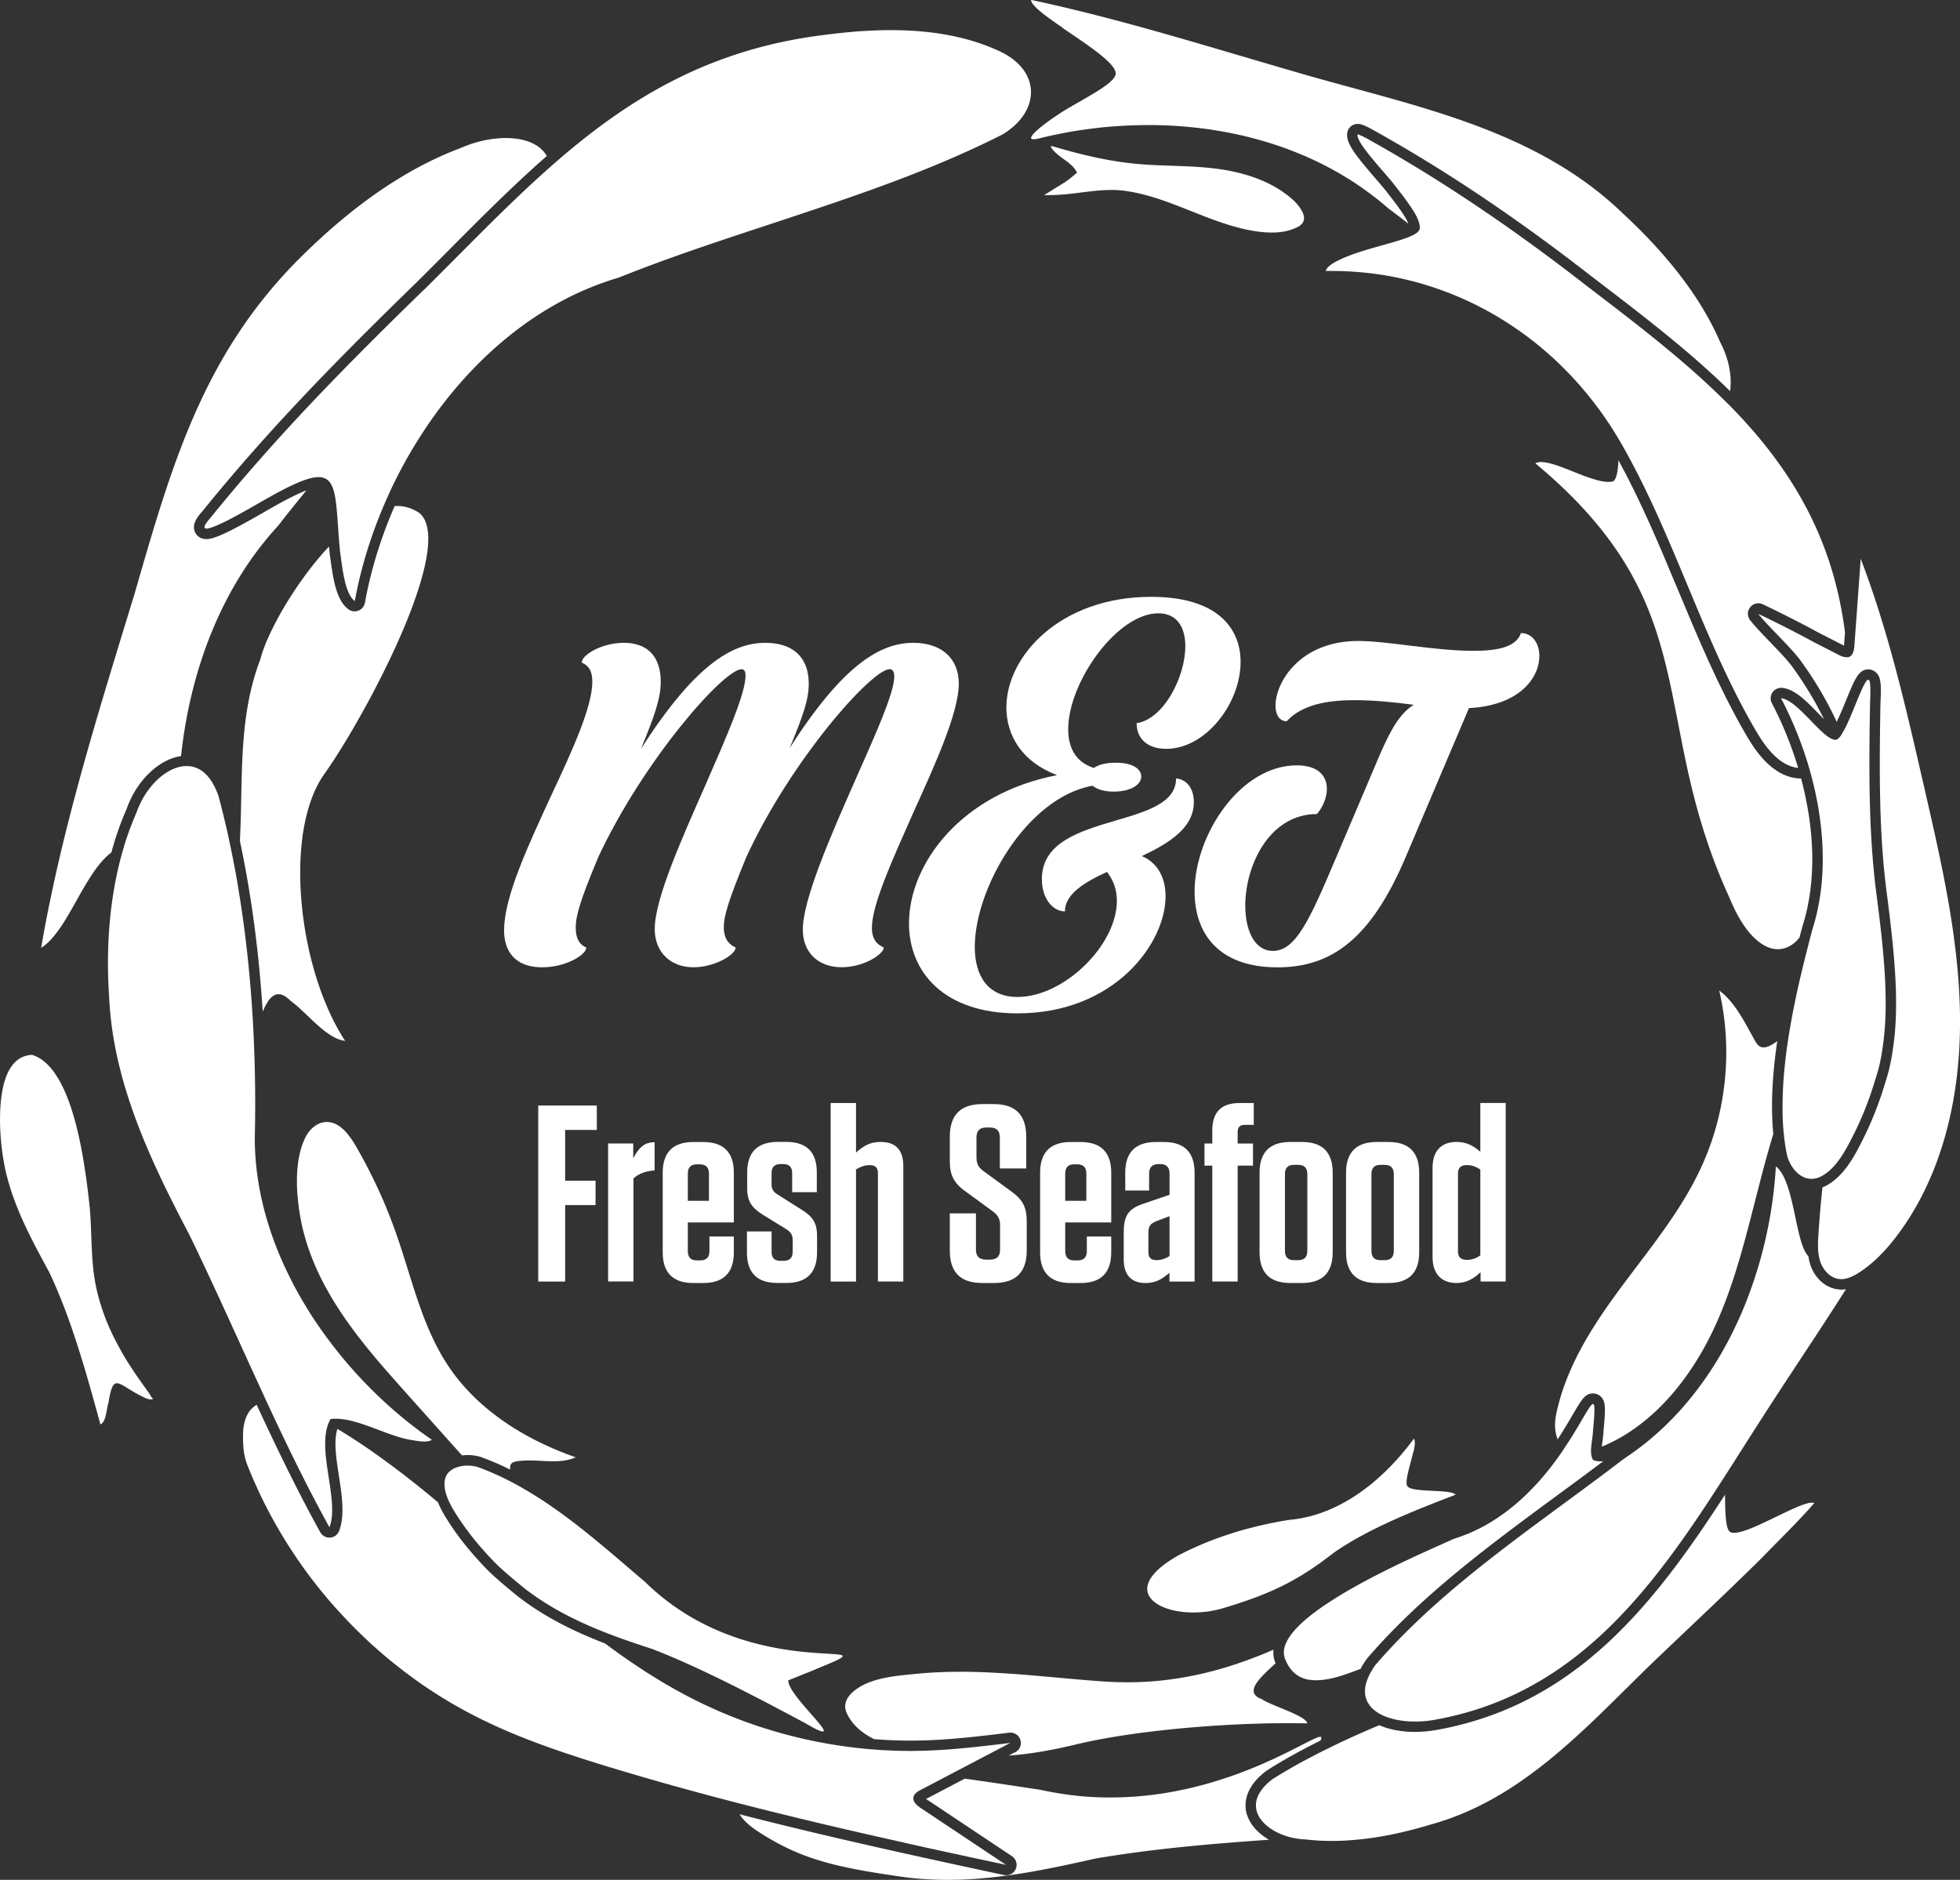
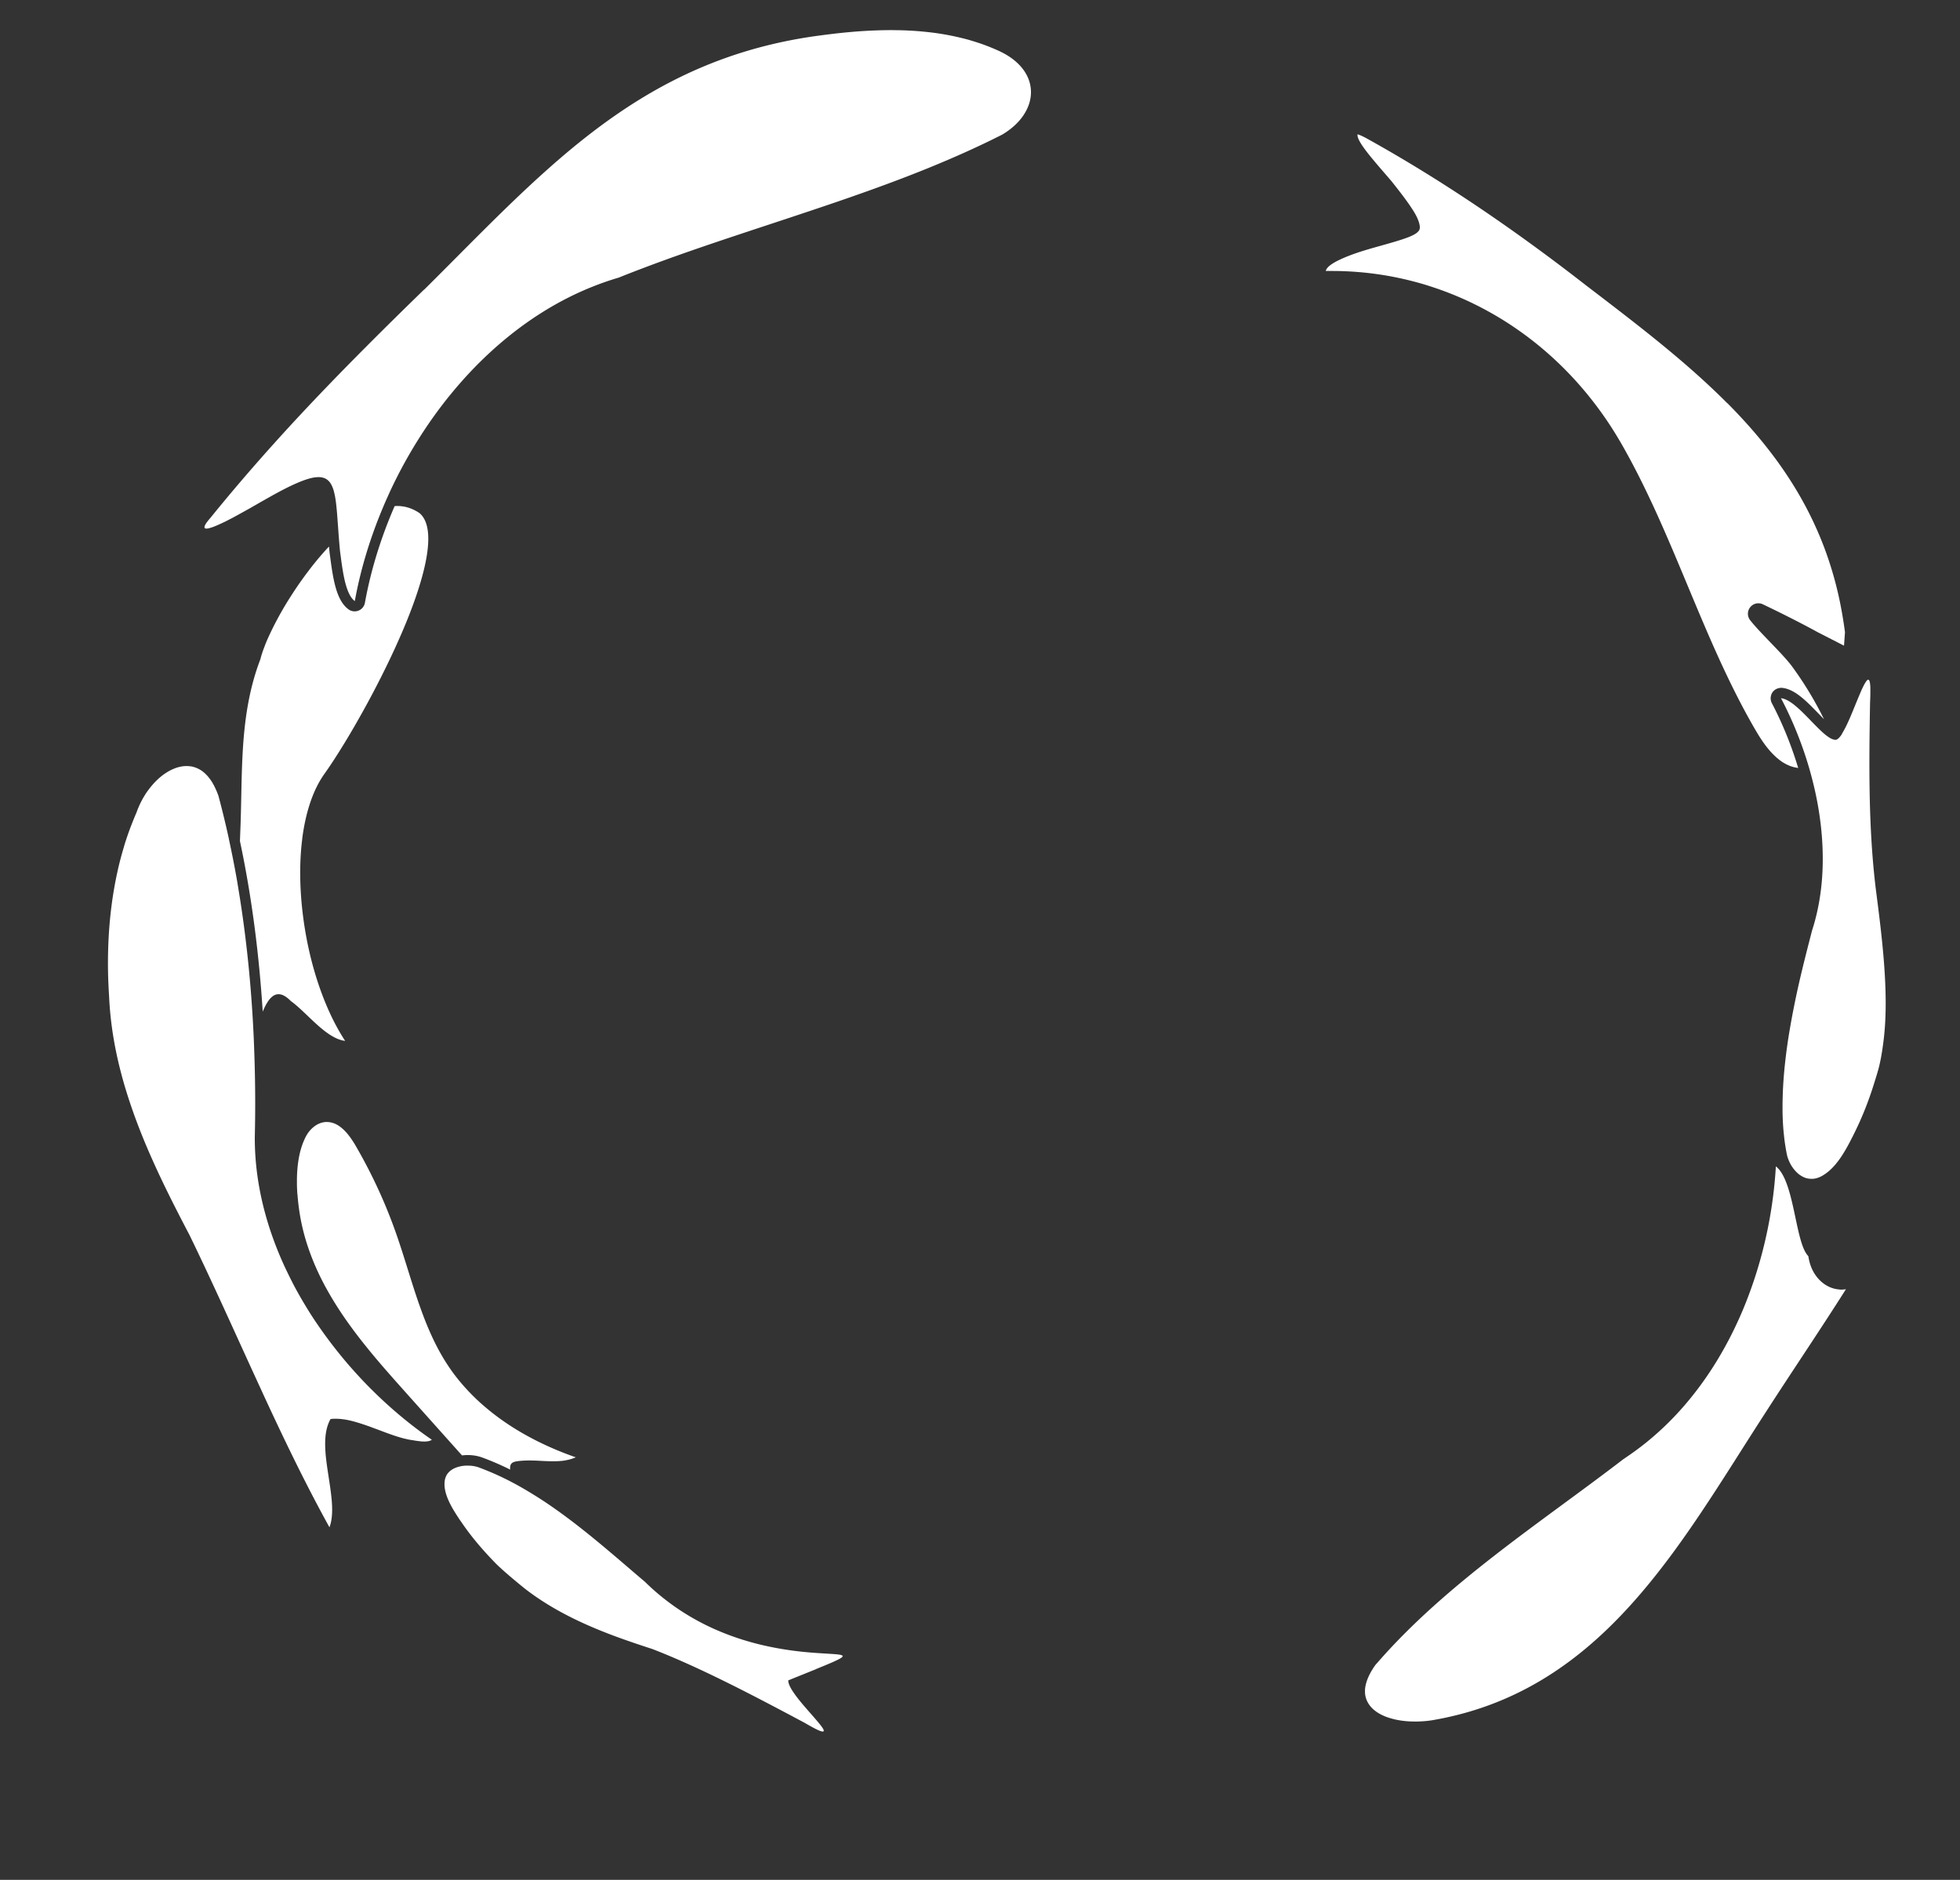
<svg xmlns="http://www.w3.org/2000/svg" id="M_J_white_out_logo" width="751.786" height="721.058" viewBox="0 0 563.85 540.79">
  <rect x="0" y="0" width="563.85" height="540.79" fill="#333333" stroke="none" />
  <defs>
    <style>.cls-1{fill:#fff;stroke-width:0}</style>
  </defs>
-   <path class="cls-1" d="M171.69 318.03v7.02h-9.11v14.61h8.75v7.02h-8.75v21.99h-7.74v-50.63h16.85zm3.25 10.92h7.23v4.27c1.66-3.18 3.25-4.63 6.15-4.63v8.1c-2.68.22-4.56.94-6.08 2.31v29.65h-7.3v-39.71zm22.93 22.71v8.25c0 1.81.87 2.68 2.6 2.68h.94c1.81 0 2.68-.87 2.68-2.68v-4.19h7.02v4.56c0 5.86-2.96 8.82-8.82 8.82h-2.82c-5.86 0-8.82-2.96-8.82-8.82v-22.93c0-5.86 2.96-8.82 8.82-8.82h2.82c5.86 0 8.82 2.97 8.82 8.82v14.32h-13.24zm0-6.22h6.08v-7.81c0-1.81-.87-2.68-2.68-2.68h-.8c-1.74 0-2.6.87-2.6 2.68v7.81zm30.02-7.96c0-1.74-.87-2.6-2.53-2.6h-.87c-1.66 0-2.53.87-2.53 2.6v3.11c0 1.45.43 2.24 1.74 3.04l6.87 4.34c3.11 1.95 4.48 3.69 4.48 7.52v4.77c0 5.86-2.96 8.82-8.82 8.82h-2.6c-5.86 0-8.75-2.96-8.75-8.75v-6.08h7.09v5.86c0 1.74.79 2.6 2.53 2.6h.94c1.74 0 2.6-.87 2.6-2.6v-3.4c0-1.38-.51-2.24-1.74-3.04l-6.94-4.27c-3.04-1.95-4.41-3.76-4.41-7.52v-4.56c0-5.86 2.96-8.82 8.82-8.82h2.46c5.86 0 8.75 2.97 8.75 8.75v5.71h-7.09v-5.5zm11.07-20.17h7.3v14.25c1.88-1.66 3.83-3.04 6.87-3.04h.36c4.2 0 6.37 2.39 6.37 6.8v33.34h-7.3v-31.17c0-1.59-.72-2.31-2.39-2.31-1.38 0-2.53.43-3.91 1.23v32.26h-7.3v-51.35zm56.41 34.13v8.25c0 6.29-3.11 9.4-9.4 9.4h-3.4c-6.29 0-9.33-3.11-9.33-9.33v-10.7h7.52v10.42c0 1.95.94 2.89 2.97 2.89h1.01c2.03 0 2.96-.94 2.96-2.89v-6.94c0-2.1-.72-3.04-2.17-4.12l-7.81-5.71c-3.47-2.46-4.48-4.85-4.48-8.75v-6.94c0-6.29 3.11-9.4 9.4-9.4h3.25c6.22 0 9.33 3.11 9.33 9.33v9.19h-7.59v-8.9c0-1.95-.94-2.89-2.89-2.89h-.94c-1.95 0-2.89.94-2.89 2.89v5.64c0 2.1.72 3.11 2.17 4.12l7.81 5.71c3.4 2.46 4.48 4.63 4.48 8.75zm11.07.22v8.25c0 1.81.87 2.68 2.6 2.68h.94c1.81 0 2.68-.87 2.68-2.68v-4.19h7.02v4.56c0 5.86-2.96 8.82-8.82 8.82h-2.82c-5.86 0-8.82-2.96-8.82-8.82v-22.93c0-5.86 2.96-8.82 8.82-8.82h2.82c5.86 0 8.82 2.97 8.82 8.82v14.32h-13.24zm0-6.22h6.08v-7.81c0-1.81-.87-2.68-2.68-2.68h-.8c-1.74 0-2.6.87-2.6 2.68v7.81zm16.85 8.9c0-4.7 1.45-6.65 5.57-8.03l7.59-2.6v-6.15c0-1.74-.87-2.68-2.68-2.68h-.51c-1.74 0-2.68.94-2.68 2.68v4.92h-6.87v-5.13c0-5.86 2.96-8.82 8.82-8.82h2.31c5.86 0 8.82 2.97 8.82 8.82v31.32h-7.23v-2.53c-1.81 1.59-3.76 2.96-6.8 2.96h-.07c-4.2 0-6.29-2.46-6.29-6.73v-8.03zm13.16 7.02v-11.5l-3.98 1.52c-1.59.72-2.1 1.45-2.1 3.25v5.64c0 1.52.72 2.24 2.31 2.24 1.3 0 2.46-.36 3.76-1.16zm12.3-36.17c0-5.28 2.6-7.88 7.88-7.88h4.05v6.29h-2.6c-1.37 0-2.03.65-2.03 2.03v3.33h4.41v6.36h-4.41v33.34h-7.3v-33.34h-2.24v-6.36h2.24v-3.76zm22.42 43.9c-5.86 0-8.82-2.96-8.82-8.82v-22.93c0-5.86 2.96-8.82 8.82-8.82h3.4c5.86 0 8.82 2.97 8.82 8.82v22.93c0 5.86-2.97 8.82-8.82 8.82h-3.4zm1.08-33.99c-1.74 0-2.6.87-2.6 2.68v22.06c0 1.81.87 2.68 2.6 2.68h1.16c1.81 0 2.68-.87 2.68-2.68v-22.06c0-1.81-.87-2.68-2.68-2.68h-1.16zm23.8 33.99c-5.86 0-8.82-2.96-8.82-8.82v-22.93c0-5.86 2.96-8.82 8.82-8.82h3.4c5.86 0 8.82 2.97 8.82 8.82v22.93c0 5.86-2.97 8.82-8.82 8.82h-3.4zm1.08-33.99c-1.74 0-2.6.87-2.6 2.68v22.06c0 1.81.87 2.68 2.6 2.68h1.16c1.81 0 2.68-.87 2.68-2.68v-22.06c0-1.81-.87-2.68-2.68-2.68h-1.16zm36.03 33.56h-7.23v-2.68c-1.66 1.59-3.83 3.11-6.87 3.11h-.07c-4.48 0-6.87-2.82-6.87-7.45v-25.75c0-4.63 2.39-7.38 6.87-7.38h.07c3.04 0 5.13 1.37 6.8 2.82V317.3h7.3v51.35zm-7.3-32.19c-1.08-.79-2.39-1.3-3.83-1.3-1.74 0-2.6.72-2.6 2.46v22.35c0 1.74.87 2.46 2.6 2.46 1.45 0 2.75-.51 3.83-1.3v-24.66zm-82.2-79.96c0 11.74 6.62 21.77 23.85 21.77 15.52 0 26.88-8.14 36.91-31.8l18.17-42.78c14.77-.76 20.25-8.9 20.25-14.95 0-3.79-2.08-6.63-5.3-6.63-1.32 3.98-6.62 5.11-13.63 5.11-11.17 0-24.8-2.84-33.13-2.84-17.04 0-23.85 12.12-23.85 18.55 0 2.65 1.14 4.54 3.22 4.54 4.36-4.73 11.55-6.06 19.5-6.06 5.49 0 11.36.57 17.04 1.33-3.98 2.46-6.63 7.19-9.84 14.58l-12.87 30.29c-7.38 17.42-11.36 25.93-17.79 25.93-5.3 0-7.95-5.87-7.95-13.06 0-11.36 6.82-26.31 20.63-26.31 4.16-4.92 4.92-14.01-5.87-14.01-16.09 0-29.34 19.88-29.34 36.34m-82.17 9.08c0 14.01 10.03 25.93 31.23 25.93 27.83 0 42.59-20.06 42.59-33.69 0-5.3-2.27-9.65-6.82-11.55 7.95-3.79 14.95-8.14 14.95-15.52 0-4.16-2.27-6.62-5.11-6.82 0 7-8.33 9.47-17.41 12.12-10.22 3.03-21.2 6.25-21.2 16.85 0 5.68 3.22 9.28 6.63 9.28 0-4.92 5.49-8.33 12.11-11.36 1.89 2.46 2.84 5.11 2.84 8.33 0 12.68-15.14 27.64-28.58 27.64-8.52 0-12.3-6.06-12.3-14.39 0-16.85 14.95-42.97 33.88-46.38 1.14.95 3.22 1.7 6.06 1.7 4.73 0 7.95-1.89 7.95-4.35 0-2.08-2.27-3.97-7.38-3.97-2.84 0-4.92.57-6.25 1.51-5.3-1.71-7.38-5.87-7.38-11.17 0-13.44 14.01-33.32 25.93-33.32 5.49 0 7.76 4.16 7.76 9.46 0 8.9-6.25 21.01-14.01 22.15 0 4.54 3.22 7.38 8.52 7.38 11.36 0 21.39-13.06 21.39-24.99 0-9.84-6.82-18.74-25.74-18.74-26.12 0-41.64 17.04-41.64 31.8 0 8.14 4.54 15.71 14.58 19.5-27.64 5.3-42.59 25.55-42.59 42.59m-116.5 1.9c0 7.57 4.54 10.79 10.98 10.79 6.82 0 12.68-3.6 12.68-5.68-1.7-.76-3.03-2.27-3.03-5.68 0-3.6 1.32-7.95 6.44-20.25 13.06-28.01 36.15-54.14 41.26-54.14.76 0 1.14.57 1.14 1.89 0 5.11-5.49 17.6-11.36 31.04-7 15.9-14.76 33.12-14.76 41.83 0 6.62 4.54 10.98 11.17 10.98 6.06 0 12.11-3.6 12.11-5.68-1.7-.76-3.41-2.27-3.41-5.87 0-3.22 1.32-7.57 6.44-20.07 12.87-28.01 36.15-54.14 41.27-54.14.76 0 1.33.57 1.33 2.08 0 4.73-5.3 16.47-11.17 29.72-7.19 16.28-15.14 34.45-15.14 43.16 0 6.44 4.35 10.79 11.17 10.79 6.44 0 12.12-3.79 12.12-5.68-1.7-.76-3.41-2.08-3.41-5.68 0-6.62 5.87-19.5 11.74-32.75 6.44-14.2 13.25-29.15 13.25-37.48 0-7.38-5.11-11.74-13.06-11.74-9.47 0-20.25 6.25-35.59 30.29 3.98-9.65 5.49-14.01 5.49-18.55 0-7.76-4.73-11.74-12.49-11.74-9.46 0-20.25 6.25-35.77 30.48 4.16-10.03 5.68-14.77 5.68-19.31 0-7.19-3.79-11.17-10.6-11.17-6.25 0-12.11 3.41-12.11 5.68 1.7.76 3.03 2.08 3.03 5.49 0 7.19-5.68 19.69-11.74 32.56-6.62 14.38-13.63 29.34-13.63 38.8m366.51 5.61c.35 0 .7-.03 1.04-.09l.28-.06c.25-.05.49-.11.73-.18.12-.04.24-.09.36-.14.21-.08.41-.16.62-.27.13-.06.25-.14.38-.21.19-.11.38-.22.57-.35.12-.09.25-.18.37-.27.18-.14.36-.29.54-.45.12-.1.23-.21.35-.32.18-.17.35-.36.52-.56.11-.12.21-.23.31-.36.02-.03.05-.06.07-.09.07-.29.15-.57.22-.85l.49-1.89c.02-.06.03-.12.05-.18 4.48-13.79 3.36-29.14-.3-42.83-8.64-.1-13.9-9.22-16.16-13.13-7.64-13.26-13.59-27.54-19.35-41.34-5.16-12.39-10.5-25.15-17.02-37.07-.15 3.05-.55 5.43-1.55 6.06-.19.05-.39.08-.6.11-.07 0-.14.01-.21.02-.14.01-.29.02-.44.02h-.21c-.29 0-.59-.02-.91-.06h-.04c-.31-.04-.64-.09-.97-.16-.07-.01-.13-.03-.2-.04-.33-.07-.68-.15-1.03-.25l-.21-.06c-.34-.09-.68-.19-1.03-.3l-.11-.03c-.37-.12-.75-.25-1.14-.38-.09-.03-.17-.06-.26-.09-.38-.13-.76-.27-1.14-.42-.06-.02-.12-.05-.19-.07-.36-.14-.71-.27-1.07-.42-.07-.03-.15-.06-.22-.09l-1.2-.48c-.46-.18-.92-.37-1.38-.55-.01 0-.02 0-.03-.01-.38-.15-.76-.3-1.13-.44-.08-.03-.17-.07-.25-.1-.38-.15-.75-.29-1.12-.42-.07-.03-.14-.05-.2-.07-.35-.13-.69-.25-1.03-.36-.04-.01-.09-.03-.13-.04-.35-.12-.7-.22-1.04-.32l-.22-.06c-.34-.09-.67-.18-.98-.25-.04 0-.08-.01-.12-.02-.29-.06-.57-.11-.84-.15-.05 0-.11-.02-.16-.02-.28-.03-.55-.05-.81-.06h-.15c-.29 0-.56.03-.81.08-.03 0-.06.02-.09.02-.26.06-.5.14-.71.26 49.85 41.54 32.03 73.03 55.77 124.81.28.7.57 1.37.86 2.01.1.21.19.41.29.62.2.42.4.85.6 1.25.12.23.23.45.35.67.19.36.38.71.57 1.05.12.22.25.43.37.64.19.32.38.64.57.94.12.2.25.39.37.58.2.3.4.59.6.87.12.16.23.33.35.49.23.3.46.59.69.87.09.11.18.23.28.34.32.38.65.74.98 1.07.03.03.06.06.1.09.29.29.59.57.88.82.11.09.22.17.32.26.22.18.44.36.66.52.12.09.25.17.37.26.2.14.41.27.61.39.13.08.26.15.39.22.2.11.4.2.6.29.13.06.25.11.38.17.21.08.41.15.61.21.12.04.24.08.35.11.23.06.46.1.69.14.09.01.18.04.26.05.31.04.61.06.91.06h.02z" />
-   <path class="cls-1" d="M562.82 275.67c-.29-2.74-.64-5.48-1.03-8.21s-.83-5.46-1.31-8.18c-1.9-10.89-4.39-21.71-6.86-32.48-1.28-5.57-2.55-11.15-3.87-16.72-1.65-6.96-3.37-13.91-5.26-20.8-.38-1.38-.76-2.75-1.16-4.13-.78-2.75-1.6-5.49-2.45-8.21-1.7-5.45-3.55-10.86-5.59-16.2l-1.53 21.03c-.1 1.33-.19 2.65-.29 3.98-.02.32-.06.66-.12.99-.06.33-.14.66-.26.96-.12.3-.27.58-.47.8-.2.23-.44.41-.75.51-.11.04-.24.06-.38.06h-.32c-.08 0-.16-.01-.24-.03-.03 0-.06 0-.09-.01-.11-.02-.22-.04-.32-.06h-.04l-.27-.06c-.03 0-.06-.02-.08-.02-.06-.02-.12-.03-.17-.05-.02 0-.04-.01-.06-.02-.05-.02-.09-.03-.13-.04h-.03l-.06-.02-8.14-4.17s-2.29-1.28-6.41-3.39a381.45 381.45 0 00-9.31-4.61c2.99 3.79 9.34 9.56 12.2 13.49a105.18 105.18 0 0110.37 17.57c.94-1.95 2-4.52 2.69-6.21.23-.55.44-1.06.64-1.56 1.2-2.9 2.08-4.86 3.07-6.01.76-.88 1.59-1.3 2.68-1.3.9 0 1.75.37 2.38 1.04 1.17 1.24 1.43 3.16 1.12 8.51-.34 19.13-.45 36.34 1.61 53.23 2.22 17.03 3.91 32.17 2.16 45.08-.78 5.88-1.51 8.23-2.53 11.47l-.31 1a98.76 98.76 0 01-6.21 15.33c-2.01 3.97-5.06 9.97-10.19 12.79-.4.22-.81.4-1.22.56-.49 4.57-.88 9.14-1.17 13.73-.06.98-.12 1.97-.11 2.95v.12c0 .29 0 .57.02.86.03.65.09 1.3.2 1.94l.06.31c.1.53.23 1.06.41 1.57.11.31.24.61.38.91a8.06 8.06 0 001.75 2.38c.72.67 1.56 1.18 2.48 1.44.31.09.62.15.95.17.15.01.3.02.45.02h.14c.1 0 .2 0 .3-.02.13 0 .25-.02.38-.04.1-.01.2-.03.29-.05.12-.02.25-.05.37-.08.1-.02.19-.05.29-.08.12-.04.25-.08.37-.12.09-.03.18-.06.28-.1.13-.05.25-.1.37-.15.09-.04.17-.07.26-.11.13-.06.26-.12.38-.19l.24-.12c.08-.04.15-.08.23-.12.06-.03.12-.07.19-.1.06-.04.13-.07.19-.11.2-.12.39-.23.59-.35 1.15-.72 2.25-1.52 3.3-2.38.95-.78 1.86-1.61 2.74-2.48 2.02-2 3.86-4.2 5.55-6.49 3.08-4.17 5.7-8.61 7.9-13.26 1.32-2.79 2.5-5.65 3.53-8.57 2.3-6.48 3.91-13.25 4.92-20.12 1.01-6.87 1.42-13.85 1.34-20.75-.07-5.53-.43-11.03-1.02-16.51zM292.04 504.06l-1.88.98c.39-.03.79-.05 1.19-.09.11 0 .22-.02.33-.03.3-.03.61-.05.92-.08.13-.01.26-.03.4-.04.35-.04.71-.07 1.07-.12.07 0 .14-.02.21-.02.43-.05.87-.1 1.31-.16.12-.02.25-.03.37-.05.34-.05.68-.09 1.02-.14l.43-.06c.41-.06.82-.13 1.25-.2.06-.01.12-.02.19-.03.48-.08.97-.16 1.47-.25.15-.03.3-.06.46-.08.37-.07.75-.14 1.14-.21l.49-.09c.49-.1.99-.2 1.51-.3.04 0 .08-.02.12-.02.55-.11 1.12-.23 1.69-.36.17-.04.35-.08.53-.12.43-.09.87-.19 1.31-.29.19-.04.37-.08.56-.13.6-.14 1.2-.28 1.83-.43.02 0 .03 0 .05-.01.91-.22 1.86-.43 2.83-.64l.3-.06c.93-.2 1.89-.39 2.86-.57l.45-.09c.96-.18 1.95-.36 2.96-.53a200.837 200.837 0 013.61-.59c.16-.02.32-.05.48-.07 1.09-.16 2.19-.33 3.3-.48.09-.01.19-.03.28-.04 1.14-.16 2.3-.31 3.48-.45.05 0 .11-.01.16-.02 1.17-.14 2.36-.28 3.55-.41.15-.02.31-.03.46-.05 1.15-.13 2.31-.25 3.48-.36l.59-.06c1.15-.11 2.31-.22 3.47-.32.2-.02.41-.03.61-.05 1.18-.1 2.35-.19 3.54-.28.17-.01.34-.02.5-.04 1.23-.09 2.46-.17 3.68-.25.07 0 .14 0 .21-.01 1.23-.08 2.45-.14 3.67-.21.11 0 .21-.01.32-.02 1.21-.06 2.41-.11 3.6-.16.18 0 .35-.01.53-.02 1.16-.04 2.32-.08 3.47-.11.2 0 .39-.01.59-.02 1.14-.03 2.27-.05 3.39-.07h.55c1.14-.01 2.26-.02 3.37-.02h.54c.69 0 1.37 0 2.04.01h.73c.84.01 1.67.02 2.49.04-.52-2.3-10.21-4.98-13.16-7-1.35-.49-2.03-1.13-2.23-1.89-.04-.15-.06-.31-.06-.47 0-.16.01-.33.04-.49.1-.51.34-1.05.7-1.61.24-.38.53-.76.85-1.16 1.23-1.49 3.01-3.09 4.72-4.65-.02-.06-.05-.12-.08-.18a8.18 8.18 0 01-.54-3.74c-.53.23-1.06.46-1.59.68-.31.13-.61.25-.92.38-.64.26-1.28.52-1.92.77-.36.14-.73.28-1.09.42-.58.22-1.17.44-1.75.66-.38.14-.77.28-1.15.41-.57.2-1.15.4-1.72.6-.39.13-.77.26-1.16.39-.58.19-1.16.37-1.74.55-.38.12-.75.23-1.13.35-.62.18-1.24.36-1.85.53-.34.09-.68.19-1.02.28-.76.2-1.52.39-2.29.58-.2.05-.4.1-.59.15-.96.23-1.93.44-2.9.64l-.77.15c-.71.14-1.43.28-2.14.4l-1.07.18c-.62.1-1.24.2-1.87.29-.39.06-.78.11-1.17.16-.6.08-1.19.15-1.79.22-.4.05-.81.09-1.21.13a108.088 108.088 0 01-3 .25c-.62.04-1.24.07-1.87.1-.38.02-.76.04-1.14.05-.71.02-1.42.03-2.13.04-.3 0-.6.01-.9.01h-.15c-.65 0-1.3-.02-1.96-.03-.35 0-.7 0-1.06-.02-1.06-.03-2.12-.08-3.19-.15-2.95-.19-5.89-.43-8.84-.69-2.94-.26-5.89-.53-8.83-.79h-.06c-1.3-.12-2.59-.23-3.89-.34l-1.07-.09c-1.37-.11-2.75-.22-4.13-.32h-.14c-1.3-.09-2.61-.18-3.91-.25l-1.03-.06c-1.36-.07-2.73-.14-4.09-.19h-.26c-1.28-.04-2.55-.07-3.83-.09h-1.94c-1.06 0-2.12.01-3.18.04h-.28c-1.27.03-2.55.09-3.82.15l-1.05.06c-1.37.09-2.74.19-4.1.33-4.3.43-8.68.76-12.79 2.16-.23.08-.46.16-.7.25-.48.19-.98.4-1.49.65-.76.37-1.54.81-2.25 1.32-.48.34-.93.7-1.34 1.09-1.63 1.57-2.54 3.57-1.46 5.9.3.64.64 1.24 1.03 1.81.39.57.81 1.11 1.28 1.61a16.107 16.107 0 002.34 2.08c.57.42 1.16.81 1.79 1.17.46.27.95.52 1.43.76 3.45.27 6.91.42 10.37.42 1.35 0 2.72-.02 4.07-.06 8.12-.25 16.39-1.25 24.39-2.22a2.988 2.988 0 013.22 2.09c.43 1.38-.19 2.88-1.47 3.55zm66.71 18.11c-.81-2.57-1.18-7.63 5.52-12.72l.21-.15c4.94-3.12 10.1-5.95 15.38-8.57.01-.02.03-.05.04-.07.03-.06.05-.11.07-.16.04-.09.07-.18.1-.25.01-.04.03-.09.04-.12.02-.07.02-.13.02-.19v-.08a.294.294 0 00-.1-.16.434.434 0 00-.21-.05h-.02c-.02 0-.06.01-.09.01-.07 0-.14.01-.22.03-.05.01-.1.02-.15.04-.09.02-.18.05-.28.09-.06.02-.13.04-.19.07-.11.04-.23.09-.35.14l-.21.09c-.15.07-.32.14-.48.22-.06.03-.12.05-.18.08-.24.11-.49.23-.76.37-.07.03-.14.07-.21.11-.21.1-.43.21-.66.33-.13.07-.28.14-.42.21-.19.09-.37.19-.57.29a1078.566 1078.566 0 01-1.31.67c-.3.16-.63.32-.95.48-.12.06-.23.11-.34.17-.37.19-.75.38-1.14.58-.05.03-.1.05-.16.08-.45.22-.92.46-1.4.69l-.24.12c-.39.19-.79.39-1.2.58-.15.07-.31.15-.47.22-.35.17-.71.34-1.08.51-.18.09-.37.17-.55.26-.36.17-.73.33-1.1.5-.19.09-.39.17-.58.26-.39.18-.79.35-1.2.53-.18.08-.37.16-.55.24-.53.23-1.07.46-1.61.68-.07.03-.13.05-.19.08-.62.26-1.26.52-1.91.77-.16.06-.32.12-.47.18-.49.19-.98.38-1.48.57-.23.09-.46.17-.69.26-.45.17-.9.33-1.35.49-.26.09-.51.18-.77.27-.45.16-.91.32-1.37.47-.26.09-.52.18-.79.26-.5.16-1.01.33-1.52.49-.23.07-.46.15-.7.22-.72.22-1.45.44-2.19.65-.03 0-.06.02-.09.03-.77.22-1.56.43-2.35.64l-.7.18c-.56.14-1.13.29-1.71.42-.29.07-.59.14-.89.21-.53.12-1.06.24-1.59.35-.32.07-.64.13-.96.2-.54.11-1.08.21-1.62.32l-.96.18c-.59.11-1.19.2-1.8.3-.27.04-.54.09-.82.13-.88.13-1.77.26-2.67.37-.05 0-.1.01-.15.02-.85.1-1.7.2-2.56.28-.3.03-.6.05-.9.08-.62.05-1.24.11-1.87.15l-1.07.06-1.78.09c-.37.01-.74.03-1.12.04-.61.02-1.22.02-1.83.03-.24 0-.48.01-.73.01h-.42c-.36 0-.72 0-1.09-.01-.5 0-.99-.02-1.49-.03-.37-.01-.75-.03-1.12-.04-.5-.02-1-.05-1.5-.08-.38-.02-.76-.05-1.13-.07l-1.53-.12c-.38-.03-.76-.07-1.14-.11-.52-.05-1.05-.11-1.58-.18-.37-.04-.74-.09-1.12-.14-.55-.07-1.11-.15-1.67-.24-.35-.05-.71-.1-1.06-.16-.61-.1-1.23-.21-1.85-.32-.3-.05-.6-.1-.91-.16-.92-.18-1.85-.37-2.78-.57-3.34-.5-6.68-1.01-10.01-1.51-3.34-.5-6.68-.99-10.02-1.46l-1.59-.21-11.12 5.83c.06.04.12.08.19.13l15.48 10.32 9.03 6.02a2.997 2.997 0 01-1.66 5.49c-.21 0-.42-.02-.63-.07-25.65-5.49-50.94-11.03-76.06-17.48.1.16.2.33.31.49.49.71 1.1 1.37 1.76 1.98.44.41.9.8 1.37 1.16.94.73 1.9 1.37 2.75 1.9 4.87 3.05 9.3 5.28 14.62 7.08.76.26 1.54.5 2.34.75.8.24 1.62.47 2.47.7.85.23 1.72.45 2.63.66.9.21 1.84.42 2.81.63s1.97.4 3.01.6c1.04.2 2.12.39 3.23.58a320.464 320.464 0 007.23 1.14c1.3.19 2.65.38 4.05.57 1.1.12 2.18.22 3.27.31.34.03.69.05 1.03.07.74.05 1.49.1 2.22.13.39.02.78.03 1.16.05.71.03 1.42.04 2.12.05.37 0 .74.01 1.1.01h.53c.67 0 1.34-.01 2.01-.03h.58c1.04-.02 2.07-.06 3.09-.12.28-.01.56-.03.85-.05.76-.04 1.51-.09 2.26-.15l1.05-.09c.71-.06 1.42-.13 2.12-.2.33-.03.65-.06.98-.1.88-.09 1.75-.2 2.62-.31.14-.02.27-.03.41-.05 1.01-.13 2.02-.27 3.03-.42.29-.04.58-.09.87-.13a141.811 141.811 0 003.22-.53c.7-.12 1.4-.24 2.1-.37.32-.06.63-.11.95-.17.91-.17 1.82-.34 2.73-.52.09-.02.18-.03.27-.05 1.01-.2 2.02-.4 3.03-.61.31-.07.63-.13.94-.2l2.13-.45 1.09-.24 2.06-.45c.35-.08.7-.15 1.05-.23.88-.2 1.77-.39 2.65-.59l.26-.06c2.67-.46 5.36-.88 8.06-1.27 5.41-.78 10.9-1.44 16.4-2.01 8.51-.88 17.06-1.55 25.49-2.13-3.1-1.79-5.4-4.27-6.3-7.11zm150.77-221.52c-.14.08-.3.15-.45.22-.05.02-.09.04-.14.06-.12.05-.24.1-.37.14-.04.02-.09.03-.13.05-.16.05-.33.1-.49.13-.03 0-.05 0-.08.01-.14.02-.28.04-.42.04h-.16c-.11 0-.21-.02-.32-.03a.59.59 0 01-.14-.02c-.15-.04-.3-.08-.44-.15-.17-.09-.33-.19-.48-.32-.14-.13-.28-.27-.4-.42a7.96 7.96 0 01-.64-.99c-.73-1.3-1.45-2.62-2.18-3.94-1.1-1.97-2.23-3.93-3.54-5.72-.87-1.2-1.82-2.33-2.88-3.34-.53-.51-1.09-.99-1.68-1.44 3.94 16.89 2.1 35.07-5.15 50.82-1.24 2.69-2.62 5.3-4.12 7.85-1.49 2.55-3.09 5.04-4.76 7.48-2.27 3.33-4.66 6.58-7.09 9.81-2.43 3.23-4.89 6.44-7.28 9.68-1.41 1.9-2.8 3.83-4.16 5.79-.45.65-.9 1.31-1.34 1.97-1.33 1.98-2.61 4-3.83 6.05-.41.68-.8 1.37-1.19 2.06-.78 1.38-1.53 2.79-2.23 4.21-2.12 4.26-3.87 8.69-5.07 13.32-.6 2.32-1.14 4.5-.98 6.8.05.77.18 1.54.4 2.34.09.32.2.64.32.95 1.78-2.72 3.24-5.21 4.41-7.2 2.56-4.37 3.52-6 5.76-6 .91 0 1.78.39 2.39 1.06 1.25 1.37 1.26 3.2.64 9.71-.03.98-.17 2.01-.3 3-.06.42-.13.98-.19 1.55a46.751 46.751 0 007.92-4.2 55.25 55.25 0 005.39-4.04c.86-.73 1.7-1.48 2.51-2.26 2.05-1.95 3.97-4.05 5.77-6.27a78.74 78.74 0 005.95-8.45c.3-.49.6-.99.89-1.48 1.16-1.99 2.25-4.03 3.25-6.09.75-1.55 1.46-3.11 2.13-4.68 1.33-3.14 2.52-6.34 3.61-9.56.73-2.15 1.41-4.32 2.05-6.5.32-1.09.64-2.18.95-3.28.62-2.19 1.21-4.39 1.79-6.59.58-2.2 1.14-4.41 1.71-6.62.85-3.31 1.69-6.63 2.57-9.93.88-3.3 1.8-6.59 2.8-9.86.01-.04.03-.08.04-.11-.83-8.56-.17-17.86 1.14-26.76-.57.42-1.15.82-1.78 1.16z" />
-   <path class="cls-1" d="M260.5 530.2c4.81 1.07 9.63 2.13 14.45 3.17 4.82 1.05 9.64 2.08 14.46 3.11-4.09-2.72-8.17-5.44-12.26-8.17-4.09-2.72-8.17-5.44-12.26-8.17-.14-.09-.28-.19-.41-.29-.28-.2-.55-.42-.79-.66-.37-.36-.67-.75-.83-1.19-.05-.15-.09-.29-.1-.45s-.01-.31.01-.47c.06-.4.25-.74.51-1.04.09-.1.18-.19.28-.28.41-.36.91-.64 1.39-.89 2.45-1.29 4.91-2.57 7.36-3.86 1.55-.81 3.09-1.62 4.64-2.43.37-.19.74-.39 1.11-.58 1.78-.94 3.57-1.87 5.35-2.81h.01c2.41-1.26 4.81-2.52 7.22-3.79-2.05.25-4.1.5-6.15.73-3.08.36-6.16.68-9.24.95s-6.17.46-9.27.56c-.98.03-1.96.04-2.95.05-.41 0-.81.02-1.22.02h-.07c-.36 0-.72-.01-1.09-.02-1.03 0-2.06-.02-3.09-.05-.53-.02-1.05-.05-1.58-.07-.87-.04-1.73-.07-2.59-.13-.58-.04-1.15-.09-1.73-.13-.31-.02-.63-.04-.94-.07l-1.49-.12c-.6-.06-1.21-.12-1.81-.19-.78-.08-1.56-.16-2.34-.26-.62-.08-1.23-.16-1.85-.25-.77-.1-1.53-.21-2.3-.33l-1.86-.3c-.76-.13-1.52-.26-2.27-.4-.62-.11-1.24-.24-1.86-.36-.75-.15-1.5-.3-2.25-.46-.62-.13-1.24-.27-1.85-.41-.74-.17-1.48-.35-2.22-.53-.61-.15-1.23-.31-1.84-.47-.74-.19-1.48-.4-2.22-.6-.61-.17-1.21-.34-1.81-.52-.74-.22-1.48-.45-2.22-.68-.59-.19-1.19-.37-1.78-.56-.75-.24-1.49-.5-2.23-.76-.58-.2-1.15-.4-1.73-.6-.76-.27-1.51-.56-2.26-.85-.55-.21-1.1-.41-1.65-.63-.78-.31-1.56-.64-2.33-.96-.51-.21-1.02-.42-1.53-.64-.86-.37-1.71-.76-2.55-1.15-.42-.19-.84-.37-1.26-.57-1.26-.59-2.51-1.2-3.76-1.83-8.55-4.34-16.57-9.51-24.26-15.18-.37-.27-.74-.55-1.11-.83-8.37-3.22-16.95-7.32-24.63-13.2-1.53-1.15-7.07-5.76-9.25-8-4.4-4.52-7.87-8.78-10.64-13.01-1.15-1.76-2.59-3.99-3.58-6.43-1.34-1.12-2.68-2.23-4.04-3.33-1.29-1.05-2.6-2.08-3.9-3.11a255.924 255.924 0 00-9.07-6.81c-1.2-.86-2.41-1.71-3.63-2.54-.95-.65-1.91-1.29-2.87-1.92-1.55-1.02-3.12-2-4.71-2.97-.19-.11-.38-.23-.56-.35-.05 0-.1-.01-.15-.01-1.1 3.48-.31 8.56.45 13.49.86 5.57 1.75 11.33.06 15.8a2.988 2.988 0 01-2.59 1.93h-.22c-1.09 0-2.09-.59-2.62-1.55-6.49-11.73-12.51-24.18-18.3-36.66-.07.04-.13.09-.2.13-.08.05-.15.09-.23.15-.24.17-.47.35-.69.55-.53.47-.96 1.01-1.31 1.59s-.63 1.2-.84 1.85c-.43 1.29-.6 2.69-.63 4.05-.05 2.18.02 4.38.47 6.49l.12.5c.15.62.34 1.24.57 1.84.56 1.42 1.14 2.83 1.75 4.24.61 1.4 1.24 2.79 1.89 4.17.65 1.38 1.33 2.75 2.03 4.11 2.8 5.43 5.97 10.67 9.46 15.69 1.75 2.51 3.58 4.96 5.49 7.34.95 1.19 1.93 2.37 2.92 3.53 1.47 1.73 3 3.4 4.56 5.06 1.06 1.13 2.14 2.24 3.24 3.33 1.63 1.62 3.28 3.21 4.99 4.75 1.14 1.02 2.29 2.03 3.46 3.01l.54.45c1.59 1.33 3.21 2.61 4.85 3.87 1.27.96 2.55 1.92 3.85 2.84 1.06.75 2.13 1.49 3.21 2.2a133.478 133.478 0 0013.45 7.87c3.01 1.53 6.07 2.95 9.16 4.28 9.3 3.98 18.95 7.15 28.63 10.11 11.35 3.47 22.77 6.67 34.25 9.67.98.26 1.97.51 2.95.77 9.01 2.33 18.04 4.54 27.1 6.67 7.2 1.69 14.41 3.33 21.63 4.94zm49.21-480.47c-.12.13-.37.35-.69.62-.8.69-2.06 1.69-3.06 2.31-.5.31-1.23.76-2.01 1.24-.31.19-.62.39-.93.58-.15.1-.31.19-.46.28-1.2.74-2.2 1.36-2.2 1.36h1.88c.12 0 .24 0 .37-.01h.18c.17 0 .34-.01.52-.02h.1c.22-.01.45-.02.69-.04.07 0 .14 0 .22-.01.18-.01.36-.02.55-.04.1 0 .19-.01.29-.02.19-.01.38-.03.58-.04.1 0 .2-.02.3-.02.28-.02.58-.05.88-.08h.06c.54-.05 1.09-.11 1.66-.18.2-.02.41-.05.62-.07.42-.05.84-.1 1.27-.16.45-.06.91-.12 1.38-.17.27-.03.54-.07.82-.1.46-.06.93-.11 1.4-.16l.49-.06c.62-.06 1.24-.12 1.86-.17l.47-.03c.47-.03.94-.06 1.41-.07.22 0 .43-.01.65-.01.23 0 .46-.02.69-.02.21 0 .41.01.62.01a26.742 26.742 0 012.33.13c2.59.28 5.12.82 7.62 1.52.62.17 1.25.36 1.87.55 1.86.58 3.7 1.24 5.54 1.93.51.19 1.02.39 1.52.58 1.52.59 3.04 1.2 4.56 1.8 1.01.4 2.03.8 3.04 1.19 5.08 1.95 10.2 3.67 15.57 4.32.52.06 1.05.11 1.57.15l.5.03c.37.02.74.03 1.11.04h.28c.2 0 .4 0 .6-.01h.27c.42-.02.83-.04 1.24-.08.09 0 .19-.02.28-.03.34-.04.67-.09 1.01-.14.1-.02.21-.03.31-.05.41-.08.81-.17 1.2-.28l.18-.06c.34-.1.68-.21 1.01-.34.1-.04.21-.08.31-.12.39-.16.77-.33 1.14-.52 1.08-.57 1.67-1.35 1.75-2.3.05-.57-.09-1.2-.41-1.88-.33-.7-.75-1.35-1.23-1.95-.8-1.01-1.77-1.89-2.78-2.7-.74-.59-1.51-1.14-2.29-1.66-.79-.51-1.6-.99-2.43-1.44-1.24-.67-2.53-1.26-3.85-1.78-1.76-.7-3.57-1.27-5.41-1.74-.92-.23-1.85-.44-2.78-.63-1.4-.28-2.81-.5-4.22-.68-5.74-.72-11.53-.73-17.31-1-1.93-.09-3.85-.21-5.77-.4a93.1 93.1 0 01-6.23-.82c-4.13-.68-8.23-1.62-12.28-2.7-1.82-.49-3.64-1.01-5.45-1.54-.15.03-.3.07-.45.1a6.268 6.268 0 001.03 1.38c.31.33.66.64 1.01.94.36.3.73.58 1.11.86 1.14.84 2.33 1.64 3.26 2.63.47.5.87 1.04 1.17 1.67s-.03.05-.09.11zM43.72 402.14c-.1-.15-.21-.31-.28-.43-.02-.04-.05-.07-.06-.1-.25-.44-.53-.86-.82-1.27s-.59-.82-.88-1.23c-.9-1.26-1.8-2.52-2.67-3.8-1.11-1.63-2.18-3.29-3.2-4.98-.31-.52-.61-1.05-.9-1.58a87.32 87.32 0 01-1.85-3.44c-.18-.35-.36-.69-.53-1.04-.55-1.14-1.08-2.3-1.57-3.48-.49-1.17-.95-2.36-1.36-3.56-.22-.65-.44-1.3-.64-1.95-.61-1.96-1.11-3.95-1.5-5.97-.3-1.58-.52-3.17-.68-4.78a85.53 85.53 0 01-.26-3.22c-.1-1.61-.17-3.24-.23-4.86-.06-1.71-.12-3.42-.21-5.13-.04-.85-.1-1.7-.16-2.55s-.14-1.7-.23-2.54c-.25-2.31-.53-4.61-.84-6.91-.02-.16-.05-.32-.07-.47-.32-2.3-.68-4.6-1.09-6.89a123.7 123.7 0 00-1.56-7.37c-.29-1.17-.6-2.33-.94-3.49-.34-1.16-.7-2.3-1.1-3.44-.18-.52-.37-1.03-.57-1.55a40.51 40.51 0 00-1.29-3.03c-.23-.5-.48-.99-.73-1.47-.22-.42-.45-.84-.7-1.25-.73-1.24-1.55-2.42-2.51-3.48-.83-.92-1.77-1.75-2.82-2.4a9.502 9.502 0 00-2.23-1.01c-.7.02-1.34.13-1.95.31-.6.18-1.16.43-1.67.75-1.28.8-2.29 2.01-3.08 3.49-.95 1.78-1.58 3.97-1.97 6.34-.13.79-.24 1.6-.32 2.42-.16 1.64-.24 3.33-.24 5v1.25c.02 1.24.08 2.46.16 3.63.05.78.12 1.54.19 2.27.18 1.82.41 3.46.64 4.78.61 3.69 1.61 7.26 2.85 10.73 1.73 4.85 3.94 9.49 6.24 13.92.98 1.9 1.98 3.76 2.97 5.59.33.61.65 1.21.98 1.81.82 1.7 1.61 3.46 2.37 5.24.38.89.75 1.8 1.12 2.71.73 1.82 1.43 3.67 2.11 5.54 3.04 8.42 5.57 17.2 7.8 25.27.5 1.79.98 3.55 1.45 5.26.32-.15.58-.39.8-.71.14-.21.27-.45.37-.72.11-.26.2-.55.28-.85.08-.3.15-.61.22-.93.13-.63.23-1.27.35-1.86.09-.44.18-.84.3-1.18v-.01c.04-.27.09-.53.13-.79.01-.08.03-.16.04-.24.03-.16.06-.33.09-.48.02-.09.04-.18.05-.28.03-.13.05-.26.08-.39.02-.09.04-.18.06-.26.03-.11.05-.23.08-.33l.06-.24c.03-.1.05-.2.08-.3l.06-.21c.03-.1.06-.18.09-.27.02-.06.04-.12.06-.17.04-.1.07-.2.11-.29.01-.03.03-.07.04-.1.05-.12.1-.22.15-.32.02-.03.03-.06.05-.09.04-.06.07-.13.11-.18.02-.03.05-.06.07-.09.03-.05.07-.09.1-.13.02-.03.05-.05.08-.08.04-.03.07-.07.11-.1.03-.02.05-.04.08-.06.04-.03.08-.05.12-.07.03-.01.05-.03.08-.04.04-.02.09-.03.13-.04.03 0 .05-.02.08-.02.05-.01.1-.01.16-.02h.1c.17 0 .36.04.56.1.02 0 .04.01.06.02.2.06.4.15.63.26.02.01.05.02.07.04.23.12.48.26.75.41a30.001 30.001 0 01.98.6c.32.2.66.41 1.02.63.04.02.08.05.12.07.35.21.73.43 1.13.66.05.03.1.05.14.08.41.23.84.46 1.3.7l.12.06c.5.25 1.03.51 1.59.76.05.02.12.05.21.07.02 0 .05.01.07.02.08.02.17.05.27.07.02 0 .04 0 .06.01.11.03.24.05.36.07.03 0 .06 0 .09.01.1.01.19.02.29.02h.09c.06 0 .11 0 .17-.02.03 0 .06 0 .08-.01.07-.02.13-.04.18-.08 0 0-.03-.04-.07-.11-.05-.07-.11-.16-.17-.26z" />
-   <path class="cls-1" d="M305.67 8.02c.75.51 1.51 1.03 2.28 1.55s1.54 1.04 2.3 1.57c.76.52 1.52 1.05 2.26 1.57 2.94 2.08 5.56 4.1 7.08 5.81.95 1.07 1.46 2.03 1.35 2.81-.1.88-1.06 1.91-2.55 3.04-.49.38-1.05.76-1.64 1.16-.89.59-1.89 1.2-2.94 1.83-1.76 1.04-3.67 2.12-5.55 3.21-.17.1-.35.2-.53.3-.05.03-.1.06-.16.09-.13.08-.26.15-.4.23-.07.04-.14.08-.21.13-.12.07-.24.14-.36.22l-.24.15c-.12.07-.23.15-.35.22l-.24.15c-.12.08-.24.15-.36.23-.08.05-.16.1-.25.16-.12.08-.24.16-.36.23-.08.05-.17.11-.25.16-.12.08-.25.16-.37.25-.08.05-.16.11-.24.16-.13.09-.27.18-.4.27-.07.05-.14.09-.21.14-.2.14-.4.27-.59.41l-.2.14c-.13.09-.26.19-.39.28-.09.06-.17.12-.26.18l-.33.24c-.09.06-.17.13-.26.19-.1.07-.2.15-.3.22l-.26.2c-.1.07-.19.15-.29.22l-.26.2-.27.21c-.08.07-.17.13-.25.2-.09.07-.17.14-.26.21-.08.06-.15.13-.23.19-.09.07-.17.14-.25.21l-.2.17c-.1.08-.18.16-.27.24l-.24.21c-.1.09-.19.18-.28.26-.05.05-.1.09-.14.14-.07.07-.14.13-.2.2-.05.05-.09.1-.14.14-.06.06-.11.12-.16.18-.04.05-.08.09-.12.14-.05.05-.09.11-.13.16l-.09.12c-.04.05-.07.1-.1.15-.03.04-.05.08-.07.11-.03.05-.05.09-.07.13-.02.03-.03.07-.04.1-.02.04-.03.08-.03.12 0 .03-.01.05-.02.08v.17c.02.05.04.09.08.13l.04.02c.04.03.07.05.12.07.02 0 .05.01.08.02.05.01.1.03.15.03h.46c.08 0 .17-.01.26-.03.05 0 .11-.01.16-.02.11-.02.22-.04.34-.06l.17-.03c.18-.04.38-.08.59-.14.36-.09.73-.17 1.1-.26.79-.19 1.58-.38 2.38-.55.05-.01.11-.03.16-.04.32-.07.63-.13.95-.19.81-.17 1.62-.33 2.43-.49l1.3-.24c.78-.14 1.55-.27 2.33-.4.43-.07.87-.14 1.3-.2.83-.12 1.66-.24 2.49-.34l1.14-.15c1.16-.14 2.33-.27 3.51-.38.04 0 .09 0 .13-.01 1.22-.11 2.45-.21 3.68-.28l1.09-.06a112.166 112.166 0 013.93-.16c.8-.02 1.6-.03 2.4-.04.26 0 .51-.01.77-.01h.52c1.31 0 2.62.03 3.93.07h.26c1.38.05 2.76.13 4.14.23l1.18.09c1.08.09 2.16.19 3.24.3.35.04.69.07 1.04.11 1.36.16 2.71.34 4.07.54l.95.15c1.08.17 2.15.36 3.23.56.41.08.82.15 1.23.24 1.26.25 2.53.52 3.78.81.1.02.2.04.3.07 1.33.32 2.65.67 3.97 1.03.4.11.79.22 1.18.34 1.03.3 2.05.61 3.07.94.33.11.67.21 1 .32 1.29.43 2.57.89 3.84 1.37.31.12.61.24.91.36 1.01.39 2.02.8 3.02 1.23.38.16.75.32 1.12.49 1.22.54 2.42 1.09 3.61 1.68.05.02.1.05.15.07 1.23.61 2.45 1.26 3.65 1.92.35.19.69.39 1.03.58.96.54 1.9 1.1 2.84 1.68.27.17.55.33.83.5 1.16.73 2.31 1.5 3.45 2.29.25.18.5.36.76.54a104.511 104.511 0 013.63 2.72c.55.44 1.1.88 1.64 1.33.54.45 1.08.9 1.61 1.37 1.94 1.45 3.87 2.93 5.8 4.42-.26-.67-.68-1.47-1.23-2.32-1.49-2.36-3.74-5.25-5.95-8.02l-1.81-2.11c-6.1-7.08-9.02-10.62-8.59-13.64.12-.82.57-1.56 1.25-2.04.5-.35 1.15-.55 1.76-.55.46 0 1.31 0 4.28 1.65 20.64 11.46 41.3 25.3 63.14 42.32l1.31 1c13.59 10.39 26.87 20.55 38.41 31.92 0-.03 0-.05.01-.08.01-.11.03-.22.04-.34.03-.25.05-.5.06-.75 0-.08.01-.17.02-.25.02-.34.03-.68.03-1.03v-.21c0-.28-.01-.56-.02-.84 0-.12-.02-.24-.02-.37-.02-.23-.03-.47-.06-.71-.01-.13-.03-.27-.04-.4l-.09-.7-.06-.39c-.04-.26-.09-.52-.14-.78l-.06-.32c-.08-.36-.16-.73-.25-1.09-.01-.05-.03-.1-.04-.15-.08-.31-.17-.62-.27-.94-.04-.12-.08-.25-.12-.37l-.24-.72c-.05-.13-.1-.27-.15-.4l-.27-.69c-.05-.13-.11-.26-.16-.4-.1-.24-.21-.48-.32-.72-.05-.11-.1-.23-.16-.34-.17-.35-.34-.7-.52-1.04-.76-1.76-1.59-3.5-2.48-5.21a91.13 91.13 0 00-4.43-7.54 98.927 98.927 0 00-3.36-4.82c-1.75-2.37-3.6-4.67-5.52-6.91-1.92-2.23-3.91-4.4-5.94-6.49-2.03-2.09-4.11-4.1-6.19-6.03-13.74-13.32-30.29-21.3-47.69-27.3-1.02-.35-2.05-.7-3.08-1.04-3.09-1.02-6.2-1.98-9.32-2.91-4.16-1.23-8.35-2.4-12.53-3.55l-6.27-1.71c-1.04-.28-2.08-.57-3.12-.85-2.08-.57-4.16-1.14-6.22-1.72-2.07-.58-4.12-1.17-6.17-1.77-6.62-1.92-13.08-3.83-19.43-5.7-4.77-1.4-9.48-2.79-14.17-4.13-1.56-.45-3.12-.89-4.68-1.34-3.12-.88-6.23-1.75-9.34-2.59-9.34-2.53-18.71-4.88-28.36-6.94.09 1.69 4.25 4.7 9.11 8.02zm215.8 424.28c-.07 0-.14-.02-.22-.02h-.18c-.1 0-.2.01-.31.03-.06 0-.12.02-.18.03-.11.02-.22.04-.34.07-.07.01-.13.03-.2.05-.12.03-.25.07-.39.1l-.2.06c-.16.05-.32.1-.49.16-.05.02-.1.03-.15.05-.23.08-.46.16-.7.26-.02 0-.04.02-.06.02-.22.09-.45.18-.68.27-.07.03-.15.06-.22.09l-.57.24c-.08.04-.17.07-.25.11-.19.08-.39.17-.58.26-.09.04-.17.08-.26.12-.21.09-.42.19-.64.29-.07.03-.15.07-.22.1-.28.13-.56.26-.85.4 0 0-.01 0-.02.01-.31.15-.62.3-.94.45l-.12.06-.87.42s-.02 0-.03.01c-.39.19-.79.38-1.19.57-.14.07-.28.14-.42.2-.16.08-.31.15-.47.23-.2.1-.41.2-.61.29-.11.05-.22.1-.32.16-.31.15-.61.29-.92.43-.03.01-.05.03-.08.04l-.84.39c-.1.05-.2.09-.3.14-.2.09-.41.19-.61.28-.11.05-.21.1-.32.14-.19.09-.38.17-.57.25-.11.05-.22.09-.32.14-.19.08-.38.16-.56.24l-.3.12c-.21.09-.42.17-.62.25-.07.03-.14.05-.2.08-.27.1-.53.2-.79.29-.05.02-.1.03-.16.05-.2.07-.4.14-.59.2-.08.03-.16.05-.25.07-.16.05-.31.09-.46.13-.09.02-.17.05-.26.07-.14.04-.28.07-.41.1-.08.02-.16.03-.24.05a3.1 3.1 0 01-.39.06c-.07 0-.13.02-.2.03-.16.02-.31.03-.46.03h-.12c-.22 0-.42-.03-.6-.07-.05-.01-.1-.02-.14-.04-.18-.05-.34-.12-.47-.23-1.17-.93-1.3-5.32-1.36-10.12V430c-20.24 31.21-42.95 60.89-83.88 67.83h-.05c-1.73.26-3.49.4-5.22.4-3.97 0-7.48-.68-10.3-1.93-1.27.54-2.54 1.07-3.81 1.62-3.7 1.61-7.36 3.3-10.96 5.08-1.99.98-3.95 1.98-5.9 3.02-.46.24-.92.48-1.38.73a162.22 162.22 0 00-8.67 5.07c-3.42 2.6-4.8 5.23-4.77 7.63.01.96.25 1.88.68 2.76a8.587 8.587 0 001.27 1.86c.17.2.35.39.54.57.96.93 2.14 1.76 3.49 2.44a18.535 18.535 0 004.42 1.58c.18.04.37.08.56.11 1.09.22 2.21.36 3.34.4.7.08 1.4.15 2.1.21.22.02.44.03.66.05.49.04.97.07 1.46.09l.77.03c.47.02.94.03 1.41.04.25 0 .49 0 .74.01h.79c.98 0 1.97-.03 2.96-.08.14 0 .28 0 .42-.02 1.08-.06 2.15-.14 3.23-.24.24-.02.49-.05.73-.07.04 0 .08 0 .11-.01 1.04-.11 2.09-.23 3.13-.37.07 0 .14-.02.22-.03 1.04-.15 2.07-.31 3.1-.49l.69-.12c1.06-.19 2.11-.4 3.16-.62.19-.04.39-.09.58-.13.96-.21 1.91-.43 2.85-.66l.5-.12c1.04-.26 2.07-.53 3.09-.81.23-.06.45-.13.68-.19 1.03-.29 2.06-.59 3.08-.9 9.4-2.65 17.78-7.01 25.51-12.35 2.11-1.46 4.17-2.99 6.19-4.57 1.35-1.06 2.68-2.14 3.99-3.25 1.97-1.66 3.91-3.36 5.82-5.1 1.27-1.16 2.53-2.33 3.79-3.51a354.1 354.1 0 005.58-5.38c1.23-1.2 2.45-2.41 3.67-3.62 1.83-1.81 3.65-3.61 5.47-5.4 1.21-1.19 2.43-2.38 3.64-3.55.61-.59 1.22-1.17 1.83-1.75 5.33-5.07 10.21-9.69 14.95-14.21 1.19-1.13 2.36-2.26 3.53-3.38 3.52-3.38 7-6.75 10.58-10.28 4.84-4.98 11.2-11.22 15.3-15.98a.942.942 0 00-.31-.1c-.04 0-.09 0-.13-.01zM14.87 270.02c.73-.8 1.43-1.69 2.11-2.64 1.36-1.91 2.65-4.1 3.93-6.36.64-1.13 1.28-2.28 1.92-3.42.58-1.03 1.17-2.05 1.77-3.05.6-1 1.21-1.98 1.83-2.92.6-.91 1.22-1.78 1.86-2.59.49-.63 1-1.22 1.52-1.78s1.06-1.08 1.61-1.55c.2-.17.41-.33.62-.49 1.15-4.22 2.59-8.45 4.42-12.58 2.8-8.05 9.3-14.25 15.62-15.13 2.63-24.44 11.47-48.41 27.95-66.28 2.63-3.41 5.35-6.78 8.11-10.15-3.18 1.19-7.29 3.45-10.5 5.29-.03.01-.05.03-.08.04-.27.15-.95.54-1.73.99-9.84 5.67-14.15 7.68-16.45 7.68-1.49 0-2.71-.75-3.28-2-1.06-2.36.91-4.64 2.14-6.02 18.6-23 38.11-42.98 61.66-65.89 3.16-3.14 6.31-6.29 9.35-9.35 9.42-9.47 18.52-18.61 28.04-26.93-.09-.16-.18-.31-.27-.45-.05-.07-.09-.14-.14-.21a7.02 7.02 0 00-.53-.69l-.07-.07c-.17-.2-.36-.38-.55-.56-.06-.06-.13-.12-.19-.17-.19-.16-.38-.32-.58-.47-.04-.03-.08-.06-.12-.1-.24-.17-.5-.34-.76-.49-.07-.04-.15-.08-.22-.12-.21-.12-.43-.23-.65-.34-.07-.04-.15-.07-.22-.11-.29-.13-.58-.25-.89-.36-.06-.02-.13-.04-.19-.07-.25-.09-.51-.17-.78-.25-.09-.03-.19-.05-.28-.08-.32-.09-.65-.17-.98-.24h-.02c-.34-.07-.7-.13-1.05-.18-.1-.01-.2-.03-.3-.04-.3-.04-.6-.07-.9-.1-.07 0-.14-.01-.22-.02-.37-.03-.74-.05-1.12-.06h-1.04c-.31 0-.63.01-.94.03-.18 0-.35.01-.53.03-.36.02-.73.06-1.09.09-.13.01-.26.02-.4.04-.5.06-1 .13-1.5.21l-.34.06c-.39.07-.78.14-1.18.23l-.54.12-.99.24c-.19.05-.39.11-.58.16-.32.09-.64.19-.96.29l-.57.18c-.34.11-.68.24-1.02.36-.16.06-.32.11-.48.18-.5.19-.99.39-1.47.61-2.14.8-4.26 1.68-6.34 2.63s-4.13 1.98-6.15 3.07c-4.04 2.18-7.95 4.62-11.73 7.25-1.89 1.32-3.75 2.68-5.57 4.09-5.47 4.23-10.65 8.83-15.51 13.61-28.88 28.15-38.02 60.91-48.66 97.78-2.63 8.6-5.26 17.12-7.81 25.6-1.91 6.36-3.79 12.7-5.58 19.03-1.2 4.22-2.37 8.43-3.49 12.65-1.13 4.21-2.21 8.43-3.25 12.65-1.04 4.22-2.02 8.44-2.95 12.67-.46 2.11-.91 4.23-1.35 6.35-.87 4.24-1.67 8.49-2.4 12.75 1.08-.68 2.1-1.58 3.07-2.64zM406.68 417.5c.21-1 .35-1.89.33-2.57-.01-.45-.1-.81-.27-1.05-1.04 1.42-2.15 2.83-3.32 4.21s-2.4 2.74-3.69 4.05a66.037 66.037 0 01-4.05 3.78 56.178 56.178 0 01-6.68 4.94c-5.46 3.43-11.52 5.79-18 6.36-1.37.21-2.74.45-4.11.72-9.61 1.85-19.28 4.96-28.1 9.63-.57.32-1.1.64-1.6.96-.16.1-.31.2-.46.3-.34.22-.66.44-.97.65-.16.11-.32.22-.47.33-.29.21-.56.42-.82.62-.13.1-.27.21-.39.31-.3.24-.57.49-.83.73-.06.06-.14.12-.2.18-.31.3-.6.59-.86.88-.07.08-.14.16-.21.25-.18.21-.35.41-.5.62-.08.1-.15.2-.22.3-.13.18-.24.37-.35.55-.06.1-.12.2-.17.3-.1.19-.19.39-.27.57-.03.08-.07.15-.1.23-.1.26-.17.51-.23.77l-.03.17c-.03.19-.06.39-.07.57v.26c0 .16.01.31.03.46.01.09.02.17.04.26.03.15.07.3.12.45.02.07.04.15.07.22.08.21.17.42.28.61.01.02.03.04.04.07.11.19.24.38.38.56.05.07.11.13.17.2.11.13.22.25.34.38a6.52 6.52 0 00.61.54c.08.06.15.12.23.18.18.13.36.26.56.38.05.03.1.07.15.1.25.15.51.3.79.43.08.04.17.08.25.12a11.663 11.663 0 00.95.41c.2.08.41.15.62.23.12.04.23.08.35.12.24.08.49.15.74.22.09.03.19.05.28.08.35.09.7.17 1.07.25.08.02.16.03.23.04.29.06.59.11.89.15.13.02.26.04.39.05.26.04.53.07.79.1.14.01.28.03.42.04l.85.06c.12 0 .25.02.37.02.41.02.82.03 1.24.03.61 0 1.22-.03 1.84-.06.16 0 .31-.02.47-.03.62-.05 1.24-.11 1.87-.2h.02c.63-.09 1.26-.2 1.88-.33.16-.03.32-.07.48-.1.63-.14 1.26-.3 1.88-.48 2.8-.83 5.34-1.65 7.69-2.49.78-.28 1.54-.56 2.28-.84 1.48-.57 2.88-1.15 4.23-1.74 4.03-1.78 7.52-3.72 10.96-5.99 1.15-.76 2.29-1.55 3.44-2.39s2.32-1.72 3.52-2.65c10.2-7.06 23.88-12.36 34.89-16.58-.09-.11-.21-.2-.37-.29-.31-.17-.76-.3-1.31-.41-.54-.1-1.19-.18-1.88-.24-.7-.06-1.45-.1-2.23-.14l-1.76-.09c-.39-.02-.78-.04-1.16-.07-.38-.02-.75-.05-1.11-.08-.54-.05-1.06-.1-1.53-.17-1.25-.19-2.2-.49-2.53-.99-.16-.24-.23-.6-.23-1.05 0-1.53.75-4.13 1.39-6.59.22-.82.42-1.63.58-2.37zm-29.87 65.75c.2.03.41.05.62.07.09 0 .18.02.26.02l.66.03h.46c.28 0 .56-.01.84-.03.13 0 .26-.02.38-.03.25-.02.51-.05.76-.08.13-.02.26-.03.39-.05.28-.04.56-.09.84-.14.1-.02.2-.03.3-.05.38-.08.77-.16 1.15-.25l.24-.06.93-.24.4-.12c.26-.08.53-.15.79-.24.14-.04.28-.08.41-.13.28-.09.56-.18.84-.28.11-.04.22-.07.33-.11.38-.13.77-.27 1.15-.4.07-.03.14-.05.21-.08.32-.12.64-.23.96-.35l.39-.15c.26-.1.53-.2.79-.3.14-.05.27-.1.41-.16.03-.01.05-.02.08-.03a24.6 24.6 0 011.87-2.97c.05-.06.09-.12.15-.18 15.55-18.06 35.47-32.71 54.73-46.88 4.32-3.17 8.74-6.43 13.05-9.68h-.26c-.15 0-.3.02-.44.02-.12 0-.23 0-.35-.01h-.17c-.29-.02-.56-.06-.81-.11-.05-.01-.1-.02-.15-.04-.1-.02-.2-.05-.3-.08-.15-.05-.29-.1-.43-.17-.08-.12-.15-.25-.21-.39a4.02 4.02 0 01-.27-.89 6.53 6.53 0 01-.1-1.02v-.55c0-.37.04-.75.07-1.13.04-.39.09-.78.14-1.17.15-1.18.34-2.36.36-3.38.04-.37.07-.72.1-1.06l.03-.33c.02-.22.04-.44.06-.64l.03-.37c.01-.18.03-.35.04-.52 0-.12.02-.24.03-.35l.03-.48c0-.1.01-.21.02-.3 0-.17.02-.32.03-.47 0-.07 0-.15.01-.22 0-.21.02-.41.02-.59v-1.16c0-.08-.01-.15-.02-.21 0-.05 0-.1-.02-.14 0-.07-.02-.13-.03-.18 0-.03-.01-.07-.02-.1-.02-.08-.04-.15-.06-.21v-.02c-.02-.05-.05-.09-.07-.13l-.03-.03a.18.18 0 00-.07-.05c-.01 0-.03 0-.04-.01h-.06c-.06 0-.13.03-.2.08 0 0-.02.02-.03.02-.07.05-.15.12-.23.21-.02.02-.04.04-.05.06-.09.1-.19.22-.3.37-.02.02-.04.05-.06.08-.1.14-.21.3-.33.48-.01.02-.02.03-.03.05-.13.2-.27.42-.42.66-.02.03-.04.06-.05.09-.66 1.07-1.48 2.5-2.48 4.18-.16.27-.33.55-.5.84-.1.17-.21.35-.32.52-.13.22-.27.45-.41.68-.1.16-.19.32-.29.48-.21.35-.43.7-.66 1.06-.1.16-.2.32-.31.48-.21.33-.43.67-.65 1.01-.1.16-.21.32-.31.47-.22.33-.45.67-.67 1.02-.01.02-.02.03-.03.05-.09.14-.19.28-.28.42-.28.42-.58.84-.87 1.27-.09.13-.18.25-.27.38-.09.13-.19.27-.29.4-.16.23-.32.45-.49.68-.1.13-.19.27-.29.4-.33.44-.67.89-1.01 1.34l-.32.41c-.31.4-.63.8-.95 1.2-.07.09-.15.18-.22.27-.38.46-.76.92-1.16 1.38-.12.14-.24.27-.35.41-.41.47-.82.94-1.24 1.4-.06.07-.13.14-.2.21-.38.42-.78.84-1.18 1.25-.12.12-.24.25-.36.37-.45.46-.9.91-1.37 1.37-.11.1-.22.2-.32.31-.42.4-.84.79-1.27 1.18l-.31.28c-.5.44-1.01.88-1.52 1.31-.13.11-.26.21-.39.32-.5.41-1.01.82-1.54 1.22l-.14.11c-.56.42-1.13.84-1.71 1.24-.14.1-.28.2-.42.29-.58.4-1.17.8-1.78 1.18l-.24.15c-.55.35-1.12.68-1.69 1.01-.14.08-.27.16-.41.24-.63.35-1.27.69-1.92 1.02-.13.07-.27.13-.4.19-.6.3-1.21.58-1.83.85-.1.05-.2.09-.31.14-.69.3-1.39.58-2.1.84-.16.06-.32.12-.49.18-.73.27-1.47.52-2.23.76-2.91 1.37-10.59 4.63-19.01 8.82-.73.36-1.47.74-2.21 1.11-.74.38-1.49.76-2.23 1.15-1.86.97-3.72 1.98-5.55 3.02-1.09.62-2.17 1.25-3.23 1.89-1.06.64-2.09 1.28-3.09 1.93-.67.43-1.32.87-1.96 1.3-.64.44-1.26.87-1.86 1.31-.9.66-1.76 1.32-2.56 1.98-.54.44-1.05.88-1.54 1.32a29.31 29.31 0 00-2.35 2.36c-1.26 1.43-2.19 2.84-2.7 4.2-.29.8-.45 1.58-.43 2.34 0 .25.04.5.08.74.06.34.14.68.27 1.01.13.34.28.67.43.98.05.09.09.18.14.27.11.22.23.43.35.63.02.03.03.05.05.08.04.06.07.12.11.18.15.24.31.47.48.69.02.02.03.05.05.07.18.24.38.45.57.66l.18.18c.15.14.3.28.45.41l.2.17c.18.14.37.28.55.4.04.02.07.05.11.08.23.14.46.27.69.39.07.03.14.06.21.1.18.08.36.16.54.23l.24.09c.2.07.41.13.61.19.05.01.1.03.16.04.26.07.52.12.79.16l.22.03z" />
  <path class="cls-1" d="M529 370.94c-3.58-.3-6.77-3.01-8.13-6.89-.31-.89-.51-1.78-.65-2.68-.47-.48-.89-1.16-1.27-2.01-.5-1.12-.92-2.52-1.32-4.08-.16-.62-.31-1.27-.46-1.94-.45-2-.88-4.16-1.36-6.27-.16-.71-.32-1.41-.49-2.09-1.03-4.13-2.33-7.82-4.44-9.44-.46 7.96-1.7 16.08-3.74 24.06-.76 2.99-1.64 5.97-2.62 8.9-.66 1.96-1.37 3.9-2.12 5.83-.38.96-.77 1.92-1.17 2.87-.81 1.9-1.67 3.78-2.58 5.63-.45.93-.92 1.85-1.4 2.76-.96 1.82-1.97 3.62-3.03 5.38-1.59 2.64-3.3 5.21-5.13 7.69s-3.76 4.86-5.82 7.14c-2.9 3.21-6.04 6.21-9.41 8.95a81.28 81.28 0 01-5.57 4.15c-.44.3-.88.61-1.33.91-23.7 18.19-50.79 35.63-70.67 58.47-.18.21-.37.41-.55.61-.27.37-.52.73-.75 1.09-.08.12-.14.23-.21.35-.15.24-.3.48-.43.71-.08.13-.14.26-.21.4-.11.21-.22.42-.32.63-.06.13-.12.26-.18.4-.09.2-.17.39-.24.58-.05.13-.1.25-.14.38-.07.2-.13.39-.19.59-.03.11-.07.23-.1.34-.06.22-.1.43-.14.64-.02.08-.04.17-.05.25-.05.29-.08.57-.1.85v.17c0 .22-.01.43 0 .64 0 .1.02.19.02.28.01.17.03.33.06.49l.06.3c.03.15.07.3.11.44l.09.29c.05.14.1.28.16.42.04.09.07.18.12.27.07.14.14.28.22.42.04.08.08.15.13.23.1.16.21.32.33.48.03.04.06.09.09.13.15.19.31.38.48.57.05.05.11.1.16.16.13.13.26.25.39.37.07.06.15.13.23.19.13.1.25.21.39.31.09.06.17.12.26.19.13.09.27.18.41.27.09.06.19.12.28.17.09.06.19.11.28.16.05.03.11.06.16.09.1.05.19.1.29.15.17.09.35.17.53.25.09.04.17.08.26.12.26.11.53.22.81.32h.02c.28.1.58.2.87.29.09.03.19.05.29.08.21.06.41.12.62.17.09.02.18.04.27.07s.05.01.08.02c.2.05.39.09.59.13.13.03.25.05.38.07.2.04.4.07.6.11l.39.06c.21.03.43.06.64.08.12.01.24.03.37.04.25.03.5.05.75.07.09 0 .19.02.28.02.35.02.7.04 1.05.05h.19c.25 0 .51.01.77.01h.06c.74 0 1.49-.03 2.25-.09h.1c.79-.06 1.58-.15 2.36-.27 41.32-7 63.68-38.12 84.29-70.25.91-1.41 1.81-2.83 2.71-4.24 2.98-4.68 5.94-9.35 8.92-13.96 7.6-11.8 15.54-23.5 23-35.27.06-.09.12-.19.18-.29-.42.06-.84.11-1.27.11-.23 0-.47 0-.7-.03zM86.95 241.2c.32-2.46.76-4.81 1.33-7.04.43-1.67.93-3.27 1.51-4.78.96-2.52 2.14-4.79 3.54-6.76 3.38-4.75 7.88-12.07 12.37-20.35.45-.83.9-1.66 1.35-2.51.89-1.69 1.78-3.41 2.66-5.15 1.31-2.61 2.59-5.26 3.81-7.91.67-1.46 1.32-2.92 1.95-4.37s1.23-2.89 1.8-4.32c.86-2.14 1.65-4.25 2.35-6.29 1.41-4.09 2.48-7.95 3.07-11.36.3-1.71.47-3.3.51-4.77.02-.89 0-1.74-.09-2.52-.25-2.36-1-4.22-2.37-5.42-.26-.18-.51-.35-.77-.5-.13-.08-.26-.14-.4-.22-.13-.07-.26-.15-.39-.21-.18-.09-.36-.16-.53-.24-.09-.04-.18-.08-.26-.12-.17-.07-.35-.13-.52-.19-.1-.03-.19-.07-.29-.1-.17-.05-.34-.09-.5-.14l-.32-.09c-.15-.03-.3-.06-.46-.09-.13-.02-.25-.05-.38-.07-.14-.02-.27-.03-.41-.05a6.29 6.29 0 00-.43-.05c-.13 0-.27 0-.4-.01-.15 0-.29-.02-.44-.02-.23 0-.47.03-.71.04-3.94 9.03-6.86 18.44-8.55 27.81a2.988 2.988 0 01-1.83 2.25 2.981 2.981 0 01-2.88-.35c-3.36-2.44-4.36-8.07-5.23-14.63-.07-.56-.15-1.09-.21-1.57 0-.04-.01-.09-.02-.14-.06-.59-.11-1.17-.16-1.74-.15.16-.3.32-.46.48-.07.08-.15.16-.22.24-.43.47-.85.95-1.28 1.43-.08.1-.17.19-.25.29-.42.49-.84.98-1.25 1.48-.07.08-.13.16-.2.24-.42.52-.85 1.04-1.26 1.57-.01.01-.02.03-.03.04-.42.53-.83 1.08-1.24 1.62-.07.09-.13.18-.2.26-.39.52-.77 1.04-1.15 1.57l-.23.32c-.38.53-.75 1.05-1.11 1.58-.06.09-.12.17-.18.26-.37.55-.74 1.09-1.1 1.64-.01.02-.02.03-.03.05-.36.56-.72 1.11-1.07 1.66-.06.09-.11.18-.17.26-.33.53-.66 1.06-.97 1.58-.06.1-.13.21-.19.31-.31.53-.62 1.05-.92 1.57-.05.08-.1.17-.14.25-.31.54-.61 1.08-.9 1.61 0 0 0 .01-.01.02-.29.54-.57 1.06-.85 1.59l-.12.24c-.26.5-.51.99-.74 1.47-.05.09-.09.18-.14.28-.24.48-.46.96-.68 1.42-.03.07-.06.14-.1.21-.22.49-.44.96-.64 1.43s-.39.92-.56 1.37c-.02.06-.05.13-.07.19-.16.42-.32.83-.46 1.23-.03.07-.05.14-.08.21-.14.39-.26.78-.38 1.15-.02.05-.03.11-.05.16-.11.38-.22.76-.3 1.11-6.31 16.47-5.05 33.32-5.82 50.3-.02.69-.05 1.38-.07 2.07 3.61 16.96 5.58 33.76 6.55 49.05.01-.03.03-.07.04-.1.08-.19.16-.39.25-.57l.15-.33c.08-.17.16-.34.24-.5.05-.11.11-.21.16-.32.08-.16.17-.31.26-.46.05-.09.11-.19.16-.28.1-.16.2-.31.31-.46.04-.06.09-.13.13-.2.15-.2.3-.39.46-.56.03-.04.07-.06.1-.1.13-.13.25-.26.38-.37.06-.05.12-.09.18-.14.11-.08.22-.16.33-.23.07-.04.14-.08.21-.11.11-.06.22-.1.34-.14.07-.03.14-.05.21-.07.12-.03.25-.05.37-.06.07 0 .14-.02.21-.02h.07c.16 0 .32.02.48.05.04 0 .07.02.11.02.2.04.41.1.62.19.21.09.43.21.65.34.04.03.08.05.13.08.22.14.44.3.67.49a9.15 9.15 0 01.86.8c2.03 1.44 4.3 3.78 6.68 5.99 1.36 1.26 2.75 2.47 4.16 3.43.73.5 1.46.92 2.18 1.26.42.19.83.36 1.25.48.45.14.91.25 1.36.3-3.2-4.87-5.87-10.76-7.95-17.14-.69-2.13-1.32-4.31-1.87-6.52-1.08-4.32-1.89-8.76-2.41-13.2-.02-.2-.05-.4-.07-.6-.3-2.65-.49-5.29-.58-7.89-.06-1.79-.06-3.56-.02-5.3.07-2.61.26-5.17.58-7.62zm-1.38 102.36c0 .07.01.14.02.21.14 1.86.36 3.65.62 5.29.31 1.93.71 3.84 1.21 5.73 1 3.78 2.36 7.46 4 11.01.82 1.78 1.71 3.52 2.66 5.22 1.56 2.8 3.27 5.51 5.09 8.15 1.82 2.63 3.75 5.19 5.76 7.7 2 2.51 4.08 4.97 6.19 7.39 1.06 1.21 2.12 2.42 3.19 3.62l3.21 3.6c5.13 5.74 10.26 11.47 15.39 17.21.53-.06 1.07-.1 1.63-.1 1.48 0 2.91.24 4.14.69 2.77 1.01 5.46 2.19 8.09 3.49l-.03-.42c0-.14 0-.28.02-.41.04-.34.16-.66.38-.91.18-.2.41-.33.67-.43.13-.05.26-.08.39-.12s.27-.06.4-.08c.53-.09 1.07-.14 1.61-.18.1 0 .2-.02.3-.02.52-.03 1.04-.05 1.56-.05h.33c.47 0 .95.01 1.42.03h.13c.56.02 1.13.05 1.69.08s1.12.06 1.68.08h.16c.47.02.93.03 1.39.03h.73c.23 0 .46-.01.69-.02.11 0 .21 0 .32-.01.27-.01.54-.04.81-.06.05 0 .11 0 .16-.01.32-.03.64-.08.95-.13.08-.01.17-.03.25-.05.23-.04.47-.09.7-.14.1-.02.21-.05.31-.08.22-.06.44-.12.66-.19.09-.03.19-.06.28-.09.31-.1.61-.22.91-.35-1.81-.63-3.6-1.31-5.38-2.05-4.44-1.85-8.76-4.05-12.81-6.62-1.62-1.03-3.2-2.12-4.72-3.27-1.53-1.15-3-2.36-4.42-3.63a60.527 60.527 0 01-5.94-6.15c-.61-.73-1.2-1.48-1.77-2.24-.57-.76-1.12-1.54-1.65-2.34-1.95-2.93-3.59-6.01-5.02-9.19-.86-1.91-1.65-3.86-2.38-5.83-.35-.94-.69-1.89-1.03-2.85-1.08-3.09-2.06-6.23-3.04-9.36-1.14-3.65-2.27-7.29-3.53-10.88-.77-2.2-1.6-4.37-2.47-6.53s-1.8-4.29-2.78-6.41c-.49-1.06-.99-2.11-1.5-3.15-.77-1.57-1.57-3.12-2.39-4.66s-1.68-3.06-2.55-4.57c-.12-.21-.24-.41-.37-.62-.03-.05-.06-.1-.1-.15-.1-.16-.19-.31-.29-.46-.05-.07-.1-.15-.15-.22-.09-.13-.17-.26-.26-.39-.06-.08-.11-.16-.17-.24-.09-.12-.17-.24-.26-.36l-.19-.25c-.09-.11-.17-.23-.26-.34-.07-.08-.14-.16-.2-.25-.09-.11-.18-.21-.27-.32-.07-.08-.15-.16-.22-.24-.09-.1-.18-.2-.27-.29l-.23-.23c-.09-.09-.18-.18-.28-.27-.08-.07-.16-.15-.25-.22-.1-.08-.19-.17-.29-.25-.08-.07-.17-.13-.26-.2-.1-.08-.2-.15-.3-.22l-.27-.18c-.1-.07-.21-.13-.31-.19-.09-.05-.19-.1-.28-.15-.11-.06-.21-.11-.32-.16-.1-.04-.19-.08-.29-.12-.11-.04-.22-.09-.33-.12l-.3-.09a4.18 4.18 0 00-.34-.08c-.1-.02-.21-.04-.32-.06-.12-.02-.24-.03-.35-.04-.11 0-.22-.02-.33-.02-.06 0-.12-.01-.18-.01-.12 0-.24 0-.36.01-.31.02-.61.07-.9.14-.88.21-1.7.63-2.43 1.2s-1.37 1.27-1.88 2.05c-.17.26-.33.53-.47.8-.26.5-.49 1.02-.71 1.55-.63 1.55-1.07 3.23-1.37 4.99-.31 1.89-.46 3.85-.48 5.81v1.47c.02.95.07 1.88.13 2.81zm149.2 136.59c.86-.35 1.64-.67 2.35-.96 1.41-.58 2.52-1.06 3.35-1.45.21-.1.4-.19.57-.28.35-.17.62-.33.84-.46.11-.07.2-.13.27-.19.15-.12.23-.22.26-.31.04-.14-.06-.24-.28-.33-.59-.23-2.07-.32-4.23-.45-.27-.02-.55-.03-.84-.05-.58-.04-1.21-.08-1.87-.12-.99-.07-2.07-.15-3.23-.26-.77-.07-1.57-.16-2.4-.25-.83-.1-1.7-.21-2.59-.34-2.22-.32-4.62-.75-7.13-1.32a80.68 80.68 0 01-3.07-.76 76.128 76.128 0 01-11.37-4.03c-6.68-3-13.54-7.32-19.89-13.56-1.82-1.54-3.65-3.11-5.49-4.69-3.68-3.15-7.42-6.33-11.25-9.4-1.92-1.53-3.85-3.04-5.82-4.5-1.97-1.46-3.96-2.88-5.99-4.24-1.74-1.16-3.52-2.27-5.31-3.34-1.33-.79-2.68-1.56-4.04-2.28a80.237 80.237 0 00-9.97-4.47h-.01a6.36 6.36 0 00-.66-.2c-.08-.02-.16-.03-.24-.05-.16-.04-.32-.07-.49-.1-.1-.02-.2-.03-.29-.04-.14-.02-.27-.04-.41-.05s-.04 0-.06 0c-.11 0-.21-.02-.32-.02-.16 0-.31-.02-.47-.02h-.61c-.22 0-.45.03-.67.05-.04 0-.07.01-.11.01-.19.02-.38.05-.56.08-.06.01-.13.02-.19.04-.18.04-.37.08-.54.13l-.12.03c-.03 0-.05.02-.07.02-.19.05-.37.11-.55.18-.05.02-.1.04-.16.06-.16.06-.31.13-.46.2-.05.03-.11.05-.16.08-.19.1-.37.2-.55.32-.02.01-.03.02-.05.04-.16.11-.3.22-.45.34-.05.04-.09.08-.13.12-.12.11-.24.23-.35.36-.03.03-.06.06-.09.1-.13.16-.25.33-.35.5-.03.04-.05.09-.07.13-.08.14-.15.29-.21.45-.02.06-.05.11-.07.17-.07.2-.14.42-.18.64-.05.24-.08.48-.1.73-.02.24-.02.49-.02.74.03.99.24 2 .57 3 .03.08.06.15.08.23.15.42.31.84.5 1.26.22.49.46.97.71 1.45.5.95 1.06 1.85 1.59 2.69.27.42.53.82.78 1.2.21.32.44.62.65.93 2.08 3.07 4.42 5.97 6.92 8.73.83.92 1.68 1.82 2.54 2.71.06.06.11.12.17.18.69.71 1.61 1.56 2.6 2.44.32.29.65.57.98.86.88.76 1.76 1.5 2.55 2.16.41.34.78.65 1.13.93.07.06.14.11.2.17.23.18.43.35.61.49a38.148 38.148 0 00.84.67c2.71 2.08 5.55 3.93 8.48 5.61 1.46.84 2.95 1.63 4.46 2.39.13.07.27.13.4.2 2.88 1.43 5.83 2.72 8.81 3.91.71.28 1.42.56 2.13.83.86.33 1.72.65 2.58.96 3.15 1.14 6.32 2.2 9.47 3.22 7.16 2.76 14.92 6.36 22.49 10.13 1.89.94 3.77 1.89 5.62 2.84s3.68 1.9 5.48 2.84 3.55 1.87 5.26 2.77c1.71.91 3.36 1.79 4.96 2.64.43.25.83.48 1.2.69.11.06.21.12.32.18.25.14.49.27.72.4.11.06.22.12.32.17.2.11.39.21.57.3.09.05.19.09.27.13.18.09.35.17.51.24.06.03.12.06.18.08.2.09.38.16.54.21.03 0 .05.01.07.02.12.04.23.07.33.09.04 0 .07 0 .1.01.04 0 .09.02.13.02.02 0 .04 0 .06-.01.03 0 .05 0 .07-.01.04-.01.08-.03.1-.06l.03-.03c.02-.04.04-.1.03-.17v-.02c0-.07-.03-.14-.07-.23-.01-.03-.03-.06-.04-.09a1.71 1.71 0 00-.12-.23.673.673 0 00-.07-.11c-.06-.09-.12-.19-.2-.3l-.06-.09c-.1-.14-.21-.29-.34-.45 0 0-.02-.02-.02-.03-.12-.15-.25-.31-.38-.48-.04-.04-.07-.09-.11-.13-.12-.14-.24-.29-.37-.44-.04-.04-.07-.09-.11-.13-.15-.18-.31-.37-.48-.56 0 0-.01-.02-.02-.03-.61-.71-1.29-1.48-1.99-2.28-.08-.1-.17-.19-.25-.29-.11-.13-.22-.25-.33-.38l-.57-.66-.21-.24c-.13-.16-.27-.32-.4-.47-.08-.09-.15-.19-.23-.28-.12-.15-.25-.3-.37-.45-.07-.09-.15-.18-.22-.27-.15-.18-.29-.36-.43-.54-.04-.06-.09-.11-.13-.17-.18-.23-.35-.46-.52-.68-.05-.07-.1-.13-.14-.2-.12-.16-.23-.32-.34-.48-.05-.08-.11-.16-.16-.23-.1-.15-.2-.3-.29-.44-.05-.07-.09-.14-.14-.21-.12-.18-.22-.37-.32-.54-.01-.03-.03-.05-.04-.08-.11-.2-.21-.39-.3-.58-.03-.05-.05-.11-.07-.16-.06-.13-.11-.26-.16-.39l-.06-.18c-.04-.12-.07-.23-.09-.34l-.03-.15c-.02-.15-.04-.3-.03-.43 1.92-.78 3.63-1.47 5.17-2.09 1.02-.41 1.96-.79 2.82-1.14z" />
  <path class="cls-1" d="M75.39 400.37c.43.93.86 1.87 1.29 2.8 2.46 5.29 4.94 10.55 7.49 15.74.85 1.74 1.71 3.48 2.58 5.2 1.73 3.45 3.5 6.87 5.3 10.24.9 1.69 1.81 3.36 2.73 5.02.38-1.01.6-2.13.7-3.32.05-.6.07-1.22.07-1.86 0-.62-.03-1.25-.07-1.9-.03-.38-.06-.77-.1-1.16-.06-.65-.14-1.31-.22-1.97-.05-.35-.09-.7-.14-1.06-.15-1.06-.32-2.14-.48-3.22-.06-.41-.13-.83-.19-1.24-.1-.67-.2-1.33-.29-2-.1-.72-.19-1.43-.27-2.14s-.14-1.41-.18-2.1c-.04-.69-.07-1.37-.07-2.04 0-2.12.26-4.11.94-5.84.17-.44.37-.87.6-1.28.38-.06.77-.09 1.17-.1h.46c.21 0 .43.02.64.03.17 0 .35.01.52.03.09 0 .19.02.28.03.21.02.42.05.64.08.15.02.3.03.46.06.44.07.88.16 1.33.26.03 0 .06.01.09.02.48.11.97.24 1.46.37.17.05.34.1.5.15.33.1.66.19.99.3.21.07.41.14.62.2l.9.3c.23.08.45.16.68.24.29.1.58.2.86.31l.72.27c.3.11.59.22.89.33.39.14.77.29 1.16.43.26.1.53.2.79.3.3.11.59.22.88.33.23.08.46.17.69.25.28.1.55.2.83.29.22.08.44.15.66.23.28.09.55.18.83.27.21.07.41.13.61.19.28.09.56.16.84.24.19.05.37.11.56.15.3.08.6.14.89.21.15.03.3.07.45.1.44.09.86.16 1.28.21.33.06.64.12.95.16l.23.03.65.09.3.03c.17.02.35.04.51.05.1 0 .2 0 .3.01.13 0 .27.01.4.01h.04c.13 0 .25 0 .37-.02.1 0 .21 0 .3-.02.12-.01.22-.03.33-.05.08-.01.17-.02.24-.04.11-.03.21-.07.31-.1.05-.02.12-.03.17-.06.14-.06.25-.14.36-.22h.01c-5.98-4.11-11.79-8.93-17.21-14.32-.78-.77-1.54-1.55-2.3-2.34-1.43-1.5-2.83-3.04-4.2-4.61-.95-1.09-1.89-2.21-2.8-3.34-.86-1.06-1.7-2.13-2.53-3.22-.77-1.02-1.53-2.05-2.28-3.09-.91-1.28-1.81-2.58-2.68-3.89-.86-1.3-1.68-2.62-2.48-3.96-.92-1.52-1.81-3.06-2.65-4.61-.7-1.29-1.36-2.6-2.01-3.92-.82-1.66-1.6-3.33-2.33-5.03-.87-2.03-1.67-4.07-2.4-6.14-3.29-9.31-5.13-19.01-5.06-28.8.16-6.64.15-13.44-.03-20.33-.07-2.6-.16-5.21-.27-7.84-.64-14.32-2.06-28.9-4.45-43.22-.13-.79-.25-1.58-.39-2.37-.64-3.64-1.35-7.26-2.12-10.85-.1-.45-.18-.91-.28-1.37-.89-4.04-1.86-8.04-2.92-11.99-.16-.45-.32-.87-.49-1.27-.05-.13-.11-.25-.16-.37-.12-.28-.25-.55-.38-.82-.06-.12-.12-.25-.18-.37-.14-.27-.29-.53-.43-.78-.05-.08-.09-.17-.14-.25-.2-.32-.4-.62-.6-.9-.05-.07-.11-.14-.16-.21-.16-.21-.32-.41-.48-.6-.07-.09-.15-.17-.22-.25-.15-.17-.31-.32-.47-.48-.07-.07-.14-.14-.22-.21-.22-.2-.44-.38-.66-.55-.01 0-.03-.02-.04-.03-.23-.17-.47-.32-.71-.46-.08-.05-.16-.09-.24-.13a8.4 8.4 0 00-.52-.26 2.03 2.03 0 00-.26-.11c-.19-.08-.38-.14-.57-.2-.06-.02-.13-.04-.19-.06-.25-.07-.51-.13-.77-.17-.03 0-.06 0-.09-.01-.03 0-.07 0-.1-.01-.2-.03-.4-.05-.6-.06-.09 0-.18 0-.26-.01h-.44c-.22 0-.44.02-.66.04-.11.01-.23.02-.34.04-.21.03-.42.07-.63.12-.05 0-.09.02-.13.03-.08.02-.15.03-.23.05-.33.08-.66.19-.99.3-.08.03-.16.07-.25.1-.25.1-.49.2-.74.31-.12.05-.23.11-.35.17-.21.11-.43.22-.64.34-.12.07-.24.14-.35.21-.22.13-.43.28-.65.42-.1.07-.21.14-.31.21-.31.22-.62.45-.92.7-.02.01-.03.03-.05.04-.29.24-.58.5-.86.76-.1.09-.19.19-.29.28-.2.19-.39.39-.59.59-.11.11-.21.23-.31.34-.18.2-.36.41-.54.62l-.29.35c-.2.25-.39.5-.59.76-.06.09-.13.17-.2.26-.25.35-.49.7-.73 1.07-.06.09-.11.19-.17.28-.17.28-.34.56-.51.85-.08.13-.15.27-.22.41-.14.26-.28.52-.41.78-.07.14-.14.29-.21.43-.13.28-.26.56-.38.84-.06.13-.11.26-.17.39-.17.41-.33.83-.47 1.25-.57 1.29-1.09 2.6-1.6 3.92a86.07 86.07 0 00-1.89 5.47c-.08.25-.14.51-.22.77-.31 1.04-.6 2.08-.88 3.13-.29 1.1-.56 2.21-.81 3.33-.4 1.77-.75 3.55-1.06 5.34l-.18 1.05c-.7 4.33-1.16 8.71-1.39 13.08a136.811 136.811 0 00-.05 13.44c.05 1.1.11 2.2.18 3.3.31 7 1.38 13.8 3.02 20.44.55 2.21 1.15 4.41 1.82 6.59 1.33 4.36 2.87 8.65 4.57 12.89 1.7 4.24 3.57 8.42 5.53 12.56 1.31 2.76 2.66 5.5 4.04 8.22 1.38 2.72 2.78 5.42 4.19 8.11 5.03 10.35 9.88 21.01 14.75 31.7 1.62 3.56 3.25 7.13 4.89 10.69.4.88.81 1.75 1.21 2.63zm421.47-284.42c-12.08-12.14-26.22-22.88-40.68-33.93-19.84-15.45-40.78-29.86-62.78-42.08-.21-.12-.4-.22-.59-.32-.07-.03-.12-.06-.19-.1-.12-.06-.23-.12-.34-.17-.07-.03-.13-.06-.2-.1-.09-.04-.18-.09-.27-.13-.06-.03-.12-.05-.18-.08-.07-.03-.15-.07-.22-.1l-.15-.06c-.06-.02-.12-.05-.17-.07-.04-.02-.09-.03-.12-.05-.05-.02-.09-.03-.13-.04-.03 0-.06-.02-.09-.03-.03 0-.06-.02-.09-.02h-.13c-.07.52.2 1.27.72 2.18 1.57 2.75 5.42 7.02 9.03 11.24 2.35 2.95 4.62 5.88 6.17 8.33.79 1.21 1.36 2.36 1.69 3.35.16.49.27.93.3 1.32.02.2.02.38 0 .55s-.06.32-.11.46c-.07.16-.18.31-.31.46-.52.6-1.49 1.13-2.78 1.64-.56.22-1.18.44-1.84.66-5.88 1.93-12.09 3.13-17.73 5.73-2.38 1.1-4.01 2.22-4.27 3.33-.1.04.69.02 2.24.03 2.18.01 4.34.1 6.48.26 5.36.4 10.6 1.26 15.69 2.54 2.04.51 4.05 1.09 6.03 1.74a93.23 93.23 0 0114.35 6.03c1.84.96 3.64 1.98 5.41 3.05a94.74 94.74 0 015.2 3.4c2.55 1.78 5.01 3.69 7.39 5.72 7.04 6.01 13.28 13.07 18.54 20.96 1.04 1.56 2.04 3.16 3 4.79.19.32.39.63.57.96 7.53 13.08 13.34 27.02 19.15 40.95 2.18 5.23 4.36 10.45 6.63 15.64 1.51 3.45 3.07 6.89 4.69 10.29 1.62 3.4 3.31 6.77 5.09 10.09.89 1.66 1.81 3.31 2.75 4.94.03.05.06.11.09.16.15.26.31.53.47.8.05.09.11.18.16.27.14.24.29.48.43.72.08.13.17.27.25.4.13.2.25.4.38.6l.3.45c.12.19.25.37.37.56.11.15.22.31.33.46.13.18.25.36.38.53.11.15.24.31.35.46.13.17.26.34.4.51.12.15.25.3.38.45.14.16.27.33.42.49.13.15.26.28.4.43.15.16.29.31.44.46.14.14.28.27.42.4.15.14.3.29.46.43.14.13.29.24.44.37.16.13.32.27.48.39.15.11.31.22.46.33.17.12.33.24.5.34.16.1.32.19.48.28.18.1.35.2.53.29.17.08.34.15.51.23.18.08.37.16.55.24.17.06.35.11.53.17.19.06.38.12.58.17.18.04.37.07.55.11.2.04.4.08.61.1h.04c-2.06-6.85-4.72-13.21-7.58-18.64a2.99 2.99 0 01-.21-2.25c.08-.29.2-.56.37-.82.45-.67 1.15-1.11 1.93-1.26a2.694 2.694 0 01.85-.06c3.64.34 6.98 3.78 10.51 7.42.47.49 1.01 1.04 1.56 1.6-.53-1.06-1.06-2.12-1.63-3.17-2.22-4.14-4.74-8.15-7.49-11.91-1.42-1.95-3.92-4.55-6.34-7.06-2.22-2.31-4.32-4.48-5.79-6.35-.86-1.1-.86-2.64.02-3.73a2.99 2.99 0 013.63-.84c9.48 4.53 15.21 7.71 15.85 8.06l7.5 3.84c0-.08.01-.16.02-.25l.26-3.63c-.25-1.89-.51-3.55-.74-4.88-.71-4.21-1.64-8.23-2.77-12.09-.75-2.57-1.59-5.08-2.51-7.51-.92-2.43-1.93-4.8-3.01-7.11-5.69-12.13-13.51-22.55-22.62-32.06-.74-.77-1.48-1.53-2.24-2.29zM122.01 83.29c-5.67 5.51-11.16 10.91-16.5 16.27-9.35 9.38-18.26 18.65-26.88 28.24-1.23 1.37-2.46 2.75-3.68 4.13-4.88 5.54-9.68 11.19-14.42 17.05-.25.28-.46.53-.65.77-.05.06-.08.11-.12.16-.13.17-.26.34-.37.48-.05.07-.07.12-.11.18-.08.12-.16.25-.22.35-.03.06-.05.1-.07.16-.04.09-.09.19-.12.27-.02.05-.01.08-.02.13-.01.07-.03.14-.03.19 0 .04.02.06.03.1.01.04.02.09.04.12s.06.04.08.06c.03.02.06.05.11.07.04.01.09.02.14.02.05 0 .1.02.16.02h.02c.1 0 .21-.01.33-.03.03 0 .07-.01.1-.02.1-.02.21-.04.33-.07.05-.01.1-.02.15-.04.13-.03.26-.08.41-.12l.11-.03c.18-.06.37-.13.57-.2.05-.02.11-.04.17-.07.15-.06.31-.12.47-.19.07-.03.14-.06.22-.09.17-.07.35-.15.53-.23.05-.02.1-.05.16-.07.23-.1.46-.21.7-.32.08-.04.16-.08.24-.11.17-.08.35-.17.53-.25.09-.04.18-.09.27-.13.19-.09.38-.19.58-.29.07-.04.14-.07.21-.11.25-.13.51-.26.76-.39.1-.05.19-.1.29-.15.18-.09.36-.19.54-.28.1-.06.21-.11.31-.17.18-.1.37-.2.55-.3.1-.06.21-.11.31-.17.24-.13.48-.26.71-.39.11-.06.21-.12.32-.18.17-.09.33-.18.49-.27.11-.06.21-.12.31-.17.2-.11.39-.22.58-.32.06-.03.12-.07.18-.1.24-.14.48-.27.71-.4l.33-.18c.13-.07.26-.15.38-.22.11-.06.22-.13.33-.19.11-.06.22-.13.33-.19.24-.14.48-.27.7-.4.05-.03.1-.06.15-.08.69-.4 1.28-.74 1.72-.99.03-.02.06-.03.09-.05.1-.06.19-.11.27-.15.03-.02.06-.03.09-.05.1-.05.18-.1.25-.14.63-.36 1.23-.7 1.82-1.03.16-.09.31-.17.46-.26.53-.29 1.05-.58 1.55-.84.05-.03.11-.06.16-.09.54-.29 1.06-.56 1.56-.82.13-.07.26-.13.38-.19.43-.22.85-.43 1.25-.62.08-.04.16-.08.23-.11.46-.22.9-.42 1.32-.61.11-.05.21-.09.32-.14.35-.15.69-.3 1.01-.43.08-.03.17-.07.25-.1.38-.15.75-.29 1.11-.42.08-.03.16-.06.25-.08.29-.1.57-.19.84-.27.08-.02.15-.05.23-.07.32-.09.63-.16.92-.23l.18-.03c.24-.05.48-.08.7-.11.07 0 .13-.02.2-.02l.42-.03c.1 0 .2-.01.29-.01h.03c.32 0 .62.03.9.08.08.01.15.04.22.05.2.05.39.11.58.18.08.03.16.07.23.1.18.09.35.2.51.32.05.03.1.06.14.1.06.05.12.11.18.17.13.12.26.24.38.38.05.06.09.12.13.18.12.17.23.34.34.53.05.09.09.18.14.27.1.2.19.41.28.64.03.08.07.16.1.25.11.31.21.64.3 1 .02.09.04.2.07.29.07.28.13.57.19.87.03.14.05.29.08.44.05.3.1.6.14.92l.06.41c.06.45.11.92.16 1.41.01.13.03.28.04.41.04.39.07.78.11 1.19.02.21.04.43.05.65.03.37.06.76.09 1.15.02.23.03.46.05.69.02.23.03.47.05.7 0 .13.02.26.03.38.06.82.12 1.66.18 2.54.02.2.03.41.05.62 0 .09.02.19.02.28.03.42.07.85.1 1.28l.06.69c.06.74.13 1.5.21 2.28.08.53.15 1.11.24 1.74a98.974 98.974 0 00.6 4.06c.07.41.15.82.23 1.24.27 1.34.59 2.65 1.01 3.79.22.6.46 1.15.73 1.65.41.74.88 1.34 1.43 1.74 1.59-8.83 4.29-17.83 7.97-26.62.48-1.16.98-2.31 1.5-3.46.41-.91.82-1.81 1.25-2.72 1.14-2.38 2.35-4.74 3.63-7.06 1.28-2.32 2.64-4.62 4.06-6.87.71-1.13 1.44-2.24 2.18-3.35 1.49-2.21 3.05-4.38 4.67-6.49.81-1.06 1.64-2.1 2.49-3.13 3.38-4.12 7.02-8.02 10.91-11.62 1.94-1.8 3.95-3.53 6.01-5.18 3.09-2.47 6.32-4.76 9.67-6.84 4.47-2.77 9.16-5.17 14.07-7.12 2.45-.98 4.95-1.85 7.51-2.6 2.23-.9 4.48-1.77 6.74-2.63 9.05-3.44 18.33-6.61 27.69-9.72 4.68-1.56 9.38-3.1 14.08-4.66 4.7-1.56 9.4-3.13 14.09-4.73 4.68-1.61 9.35-3.25 13.98-4.96 4.34-1.6 8.65-3.26 12.91-5 7.1-2.9 14.07-6.01 20.83-9.44.68-.41 1.33-.84 1.93-1.28.6-.45 1.16-.91 1.68-1.39 1.04-.96 1.91-1.98 2.6-3.04a13.704 13.704 0 001.27-2.43c.22-.55.39-1.11.52-1.67a10.445 10.445 0 00-.31-5.85c-1.14-3.26-3.96-6.26-8.57-8.39-.91-.42-1.83-.81-2.75-1.18-.17-.07-.34-.14-.51-.2-.89-.35-1.79-.67-2.69-.97-.18-.06-.36-.12-.53-.17-.94-.3-1.88-.59-2.83-.85-.03 0-.06-.01-.09-.02-.94-.25-1.88-.48-2.83-.69l-.53-.12c-.93-.2-1.87-.38-2.81-.55-.19-.03-.38-.06-.58-.1-.97-.16-1.94-.31-2.92-.43-.05 0-.11-.01-.16-.02-.96-.12-1.91-.22-2.88-.31-.17-.02-.35-.03-.52-.05-.96-.08-1.93-.15-2.9-.2l-.58-.03c-.99-.05-1.98-.08-2.98-.1h-.2c-.57 0-1.15-.02-1.72-.02-.31 0-.61 0-.92.01-.36 0-.72 0-1.08.01-.73.01-1.47.03-2.2.06l-.9.03c-1.03.04-2.05.1-3.07.16-.1 0-.2.02-.3.02-.93.06-1.85.13-2.78.21l-.99.09c-.7.06-1.41.13-2.11.21-.36.04-.71.07-1.07.11-.71.08-1.41.16-2.11.25-.31.04-.62.07-.93.11-1 .13-1.99.26-2.97.39-31.32 4.34-53.7 17.89-74.09 35.43-.87.75-1.74 1.5-2.6 2.27-12.19 10.77-23.77 22.9-36.25 35.28z" />
  <path class="cls-1" d="M529.92 211.09l-.03.06c0 .02-.02.03-.03.05-.09.15-.19.28-.28.41a.55.55 0 01-.07.09c-.09.12-.17.23-.26.33 0 0-.01.02-.02.02-.09.11-.18.2-.27.29-.02.02-.04.04-.07.06-.08.08-.17.15-.25.21h-.01c-.09.06-.17.1-.25.14-.02 0-.04.02-.06.02-.08.03-.16.05-.24.06a2.186 2.186 0 01-.71-.12c-.14-.04-.28-.1-.43-.16-.27-.12-.55-.28-.84-.47-.29-.19-.59-.41-.9-.66-2.01-1.61-4.37-4.3-6.71-6.57-.36-.35-.72-.69-1.08-1.01-.36-.32-.71-.63-1.07-.92-.35-.29-.7-.55-1.05-.79-.64-.44-1.26-.79-1.86-1.01-.37-.14-.73-.23-1.08-.27 3.2 6.07 5.97 12.82 8.05 19.9.28.96.55 1.93.8 2.9.47 1.77.89 3.56 1.26 5.36.3 1.44.56 2.88.79 4.33.23 1.45.43 2.91.59 4.36.89 8.02.71 16.1-.91 23.79a58.67 58.67 0 01-1.64 6.2c-.26 1.01-.55 2.12-.85 3.3-.34 1.3-.69 2.69-1.06 4.17-.28 1.13-.58 2.31-.87 3.53-.74 3.05-1.5 6.37-2.21 9.86l-.36 1.81c-.37 1.87-.72 3.78-1.05 5.72-.06.37-.13.74-.19 1.11-.36 2.22-.69 4.47-.96 6.73-.18 1.51-.35 3.03-.48 4.54-.14 1.52-.24 3.03-.32 4.54-.04.75-.07 1.51-.09 2.26-.02.75-.04 1.5-.05 2.24v2.22c.02 1.48.08 2.94.18 4.37.06.81.13 1.62.22 2.42.06.61.13 1.22.21 1.82.19 1.39.42 2.75.7 4.08a10.122 10.122 0 00.5 1.46c.03.08.07.16.1.24.08.17.16.35.25.52.03.06.06.13.1.19.12.23.25.45.39.67.03.04.05.08.08.12.12.18.24.35.36.52.05.07.1.13.16.2.11.14.22.28.34.41.06.06.11.13.17.19.14.15.28.29.43.43l.11.11c.19.17.38.32.58.47.05.04.11.07.16.11.15.1.3.2.46.29l.21.12c.15.08.3.15.46.22l.21.09c.21.08.43.16.66.21h.03c.23.06.47.09.71.12.07 0 .15 0 .22.01.11 0 .21.02.32.02.06 0 .13-.01.2-.01s.15 0 .22-.01h.08c.16-.02.33-.04.5-.07l.3-.06c.18-.04.36-.1.55-.17.09-.03.18-.05.27-.09.27-.11.55-.23.83-.39.22-.12.43-.25.64-.38.29-.19.58-.39.86-.6a15.479 15.479 0 002.01-1.87c.42-.46.81-.95 1.2-1.45.19-.25.38-.51.56-.77.73-1.04 1.39-2.14 2-3.23.31-.55.6-1.09.88-1.63.28-.54.55-1.07.81-1.58 1.21-2.39 2.32-4.82 3.32-7.3 1-2.48 1.9-5 2.7-7.56.37-1.18.69-2.19.99-3.21.12-.41.23-.81.35-1.23.17-.63.33-1.29.48-2.02.1-.49.21-1 .31-1.56s.2-1.16.3-1.82.2-1.36.3-2.14c.99-7.35.81-15.63.11-24.19-.39-4.75-.94-9.58-1.54-14.38-.24-1.92-.49-3.83-.73-5.73-1.08-8.87-1.57-17.9-1.75-26.91-.04-2.25-.07-4.5-.08-6.75-.01-2.25 0-4.49.01-6.73.03-4.48.1-8.93.18-13.33.02-.29.03-.58.04-.85 0-.12 0-.23.01-.35 0-.15.01-.3.02-.44v-.31c0-.14 0-.28.01-.41v-1.77c0-.09 0-.17-.01-.25 0-.07 0-.15-.01-.22 0-.08-.01-.15-.02-.22 0-.07 0-.13-.02-.19 0-.07-.01-.13-.02-.19 0-.06-.01-.11-.02-.17 0-.06-.02-.11-.03-.16 0-.05-.02-.1-.02-.14 0-.05-.02-.09-.03-.13 0-.04-.02-.08-.03-.12-.01-.04-.02-.07-.03-.1-.01-.03-.02-.07-.03-.09a.3.3 0 00-.04-.08c-.01-.02-.03-.05-.04-.07-.01-.02-.03-.04-.04-.05-.01-.02-.03-.03-.04-.05-.01-.01-.03-.02-.04-.03-.02 0-.03-.02-.05-.02-.02 0-.03 0-.05-.01h-.05c-.05 0-.1.02-.15.04 0 0-.01.01-.02.01-.05.03-.1.07-.15.11l-.04.04c-.06.06-.11.12-.17.2-.01.01-.02.03-.03.05-.05.07-.11.15-.16.23-.02.03-.03.05-.05.08-.06.1-.13.21-.2.33-.02.03-.03.06-.05.08-.06.1-.12.21-.18.33-.02.04-.04.07-.06.11l-.22.44-.06.12c-.06.13-.12.26-.19.39-.02.05-.05.1-.07.15-.08.17-.15.34-.23.52-.02.06-.05.11-.07.17-.06.14-.12.28-.19.43-.03.07-.06.13-.08.2-.08.18-.16.37-.24.56-.03.08-.07.17-.1.25-.01.03-.02.06-.04.08-.05.11-.09.22-.14.33-.03.08-.07.17-.1.25-.08.18-.15.37-.23.55-.33.81-.67 1.64-1.02 2.48v.02c-.11.26-.21.52-.32.77 0 .02-.02.04-.03.07l-.3.72c0 .02-.01.03-.02.05-.1.24-.21.49-.31.73-.02.04-.03.08-.05.12-.09.21-.19.42-.28.63-.01.03-.03.06-.04.09l-.3.66c-.02.05-.04.09-.07.14-.09.2-.18.39-.27.58a.3.3 0 01-.04.08c-.1.21-.2.41-.3.6-.02.04-.04.09-.07.13-.09.18-.18.35-.27.51l-.03.06c-.1.18-.19.35-.29.51-.02.04-.05.08-.07.12-.07.13-.15.25-.22.36v.01z" />
</svg>